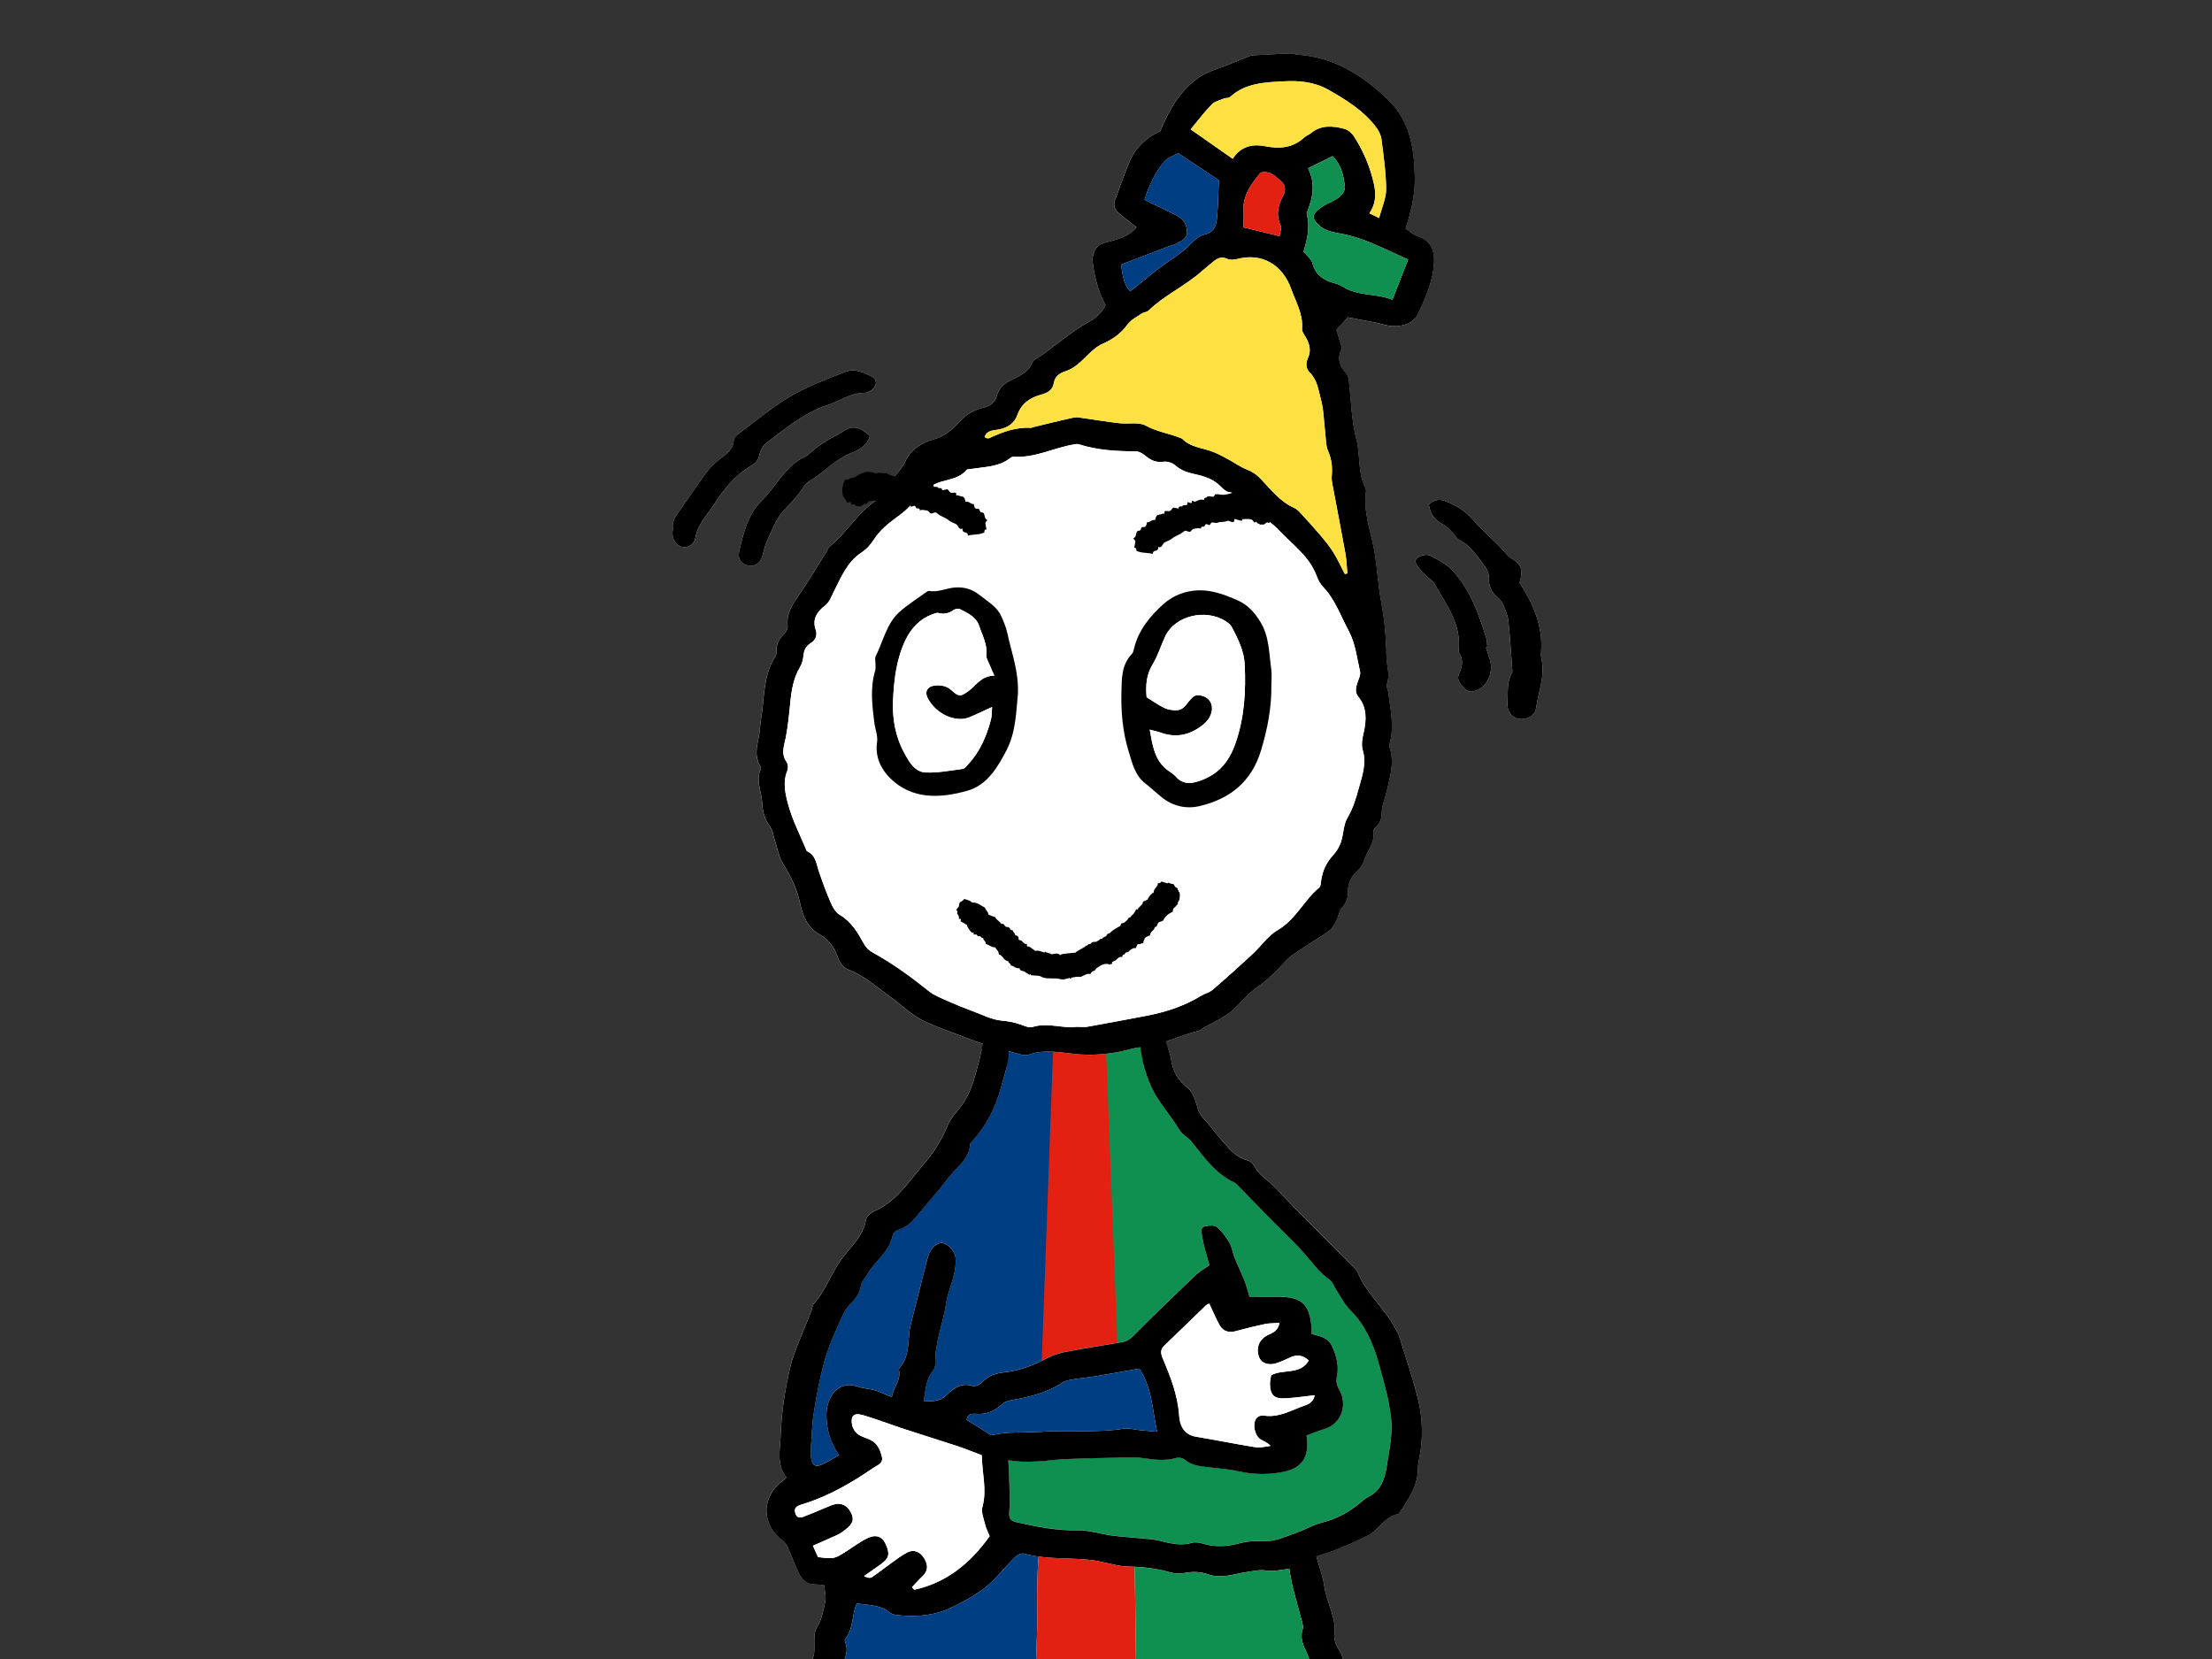
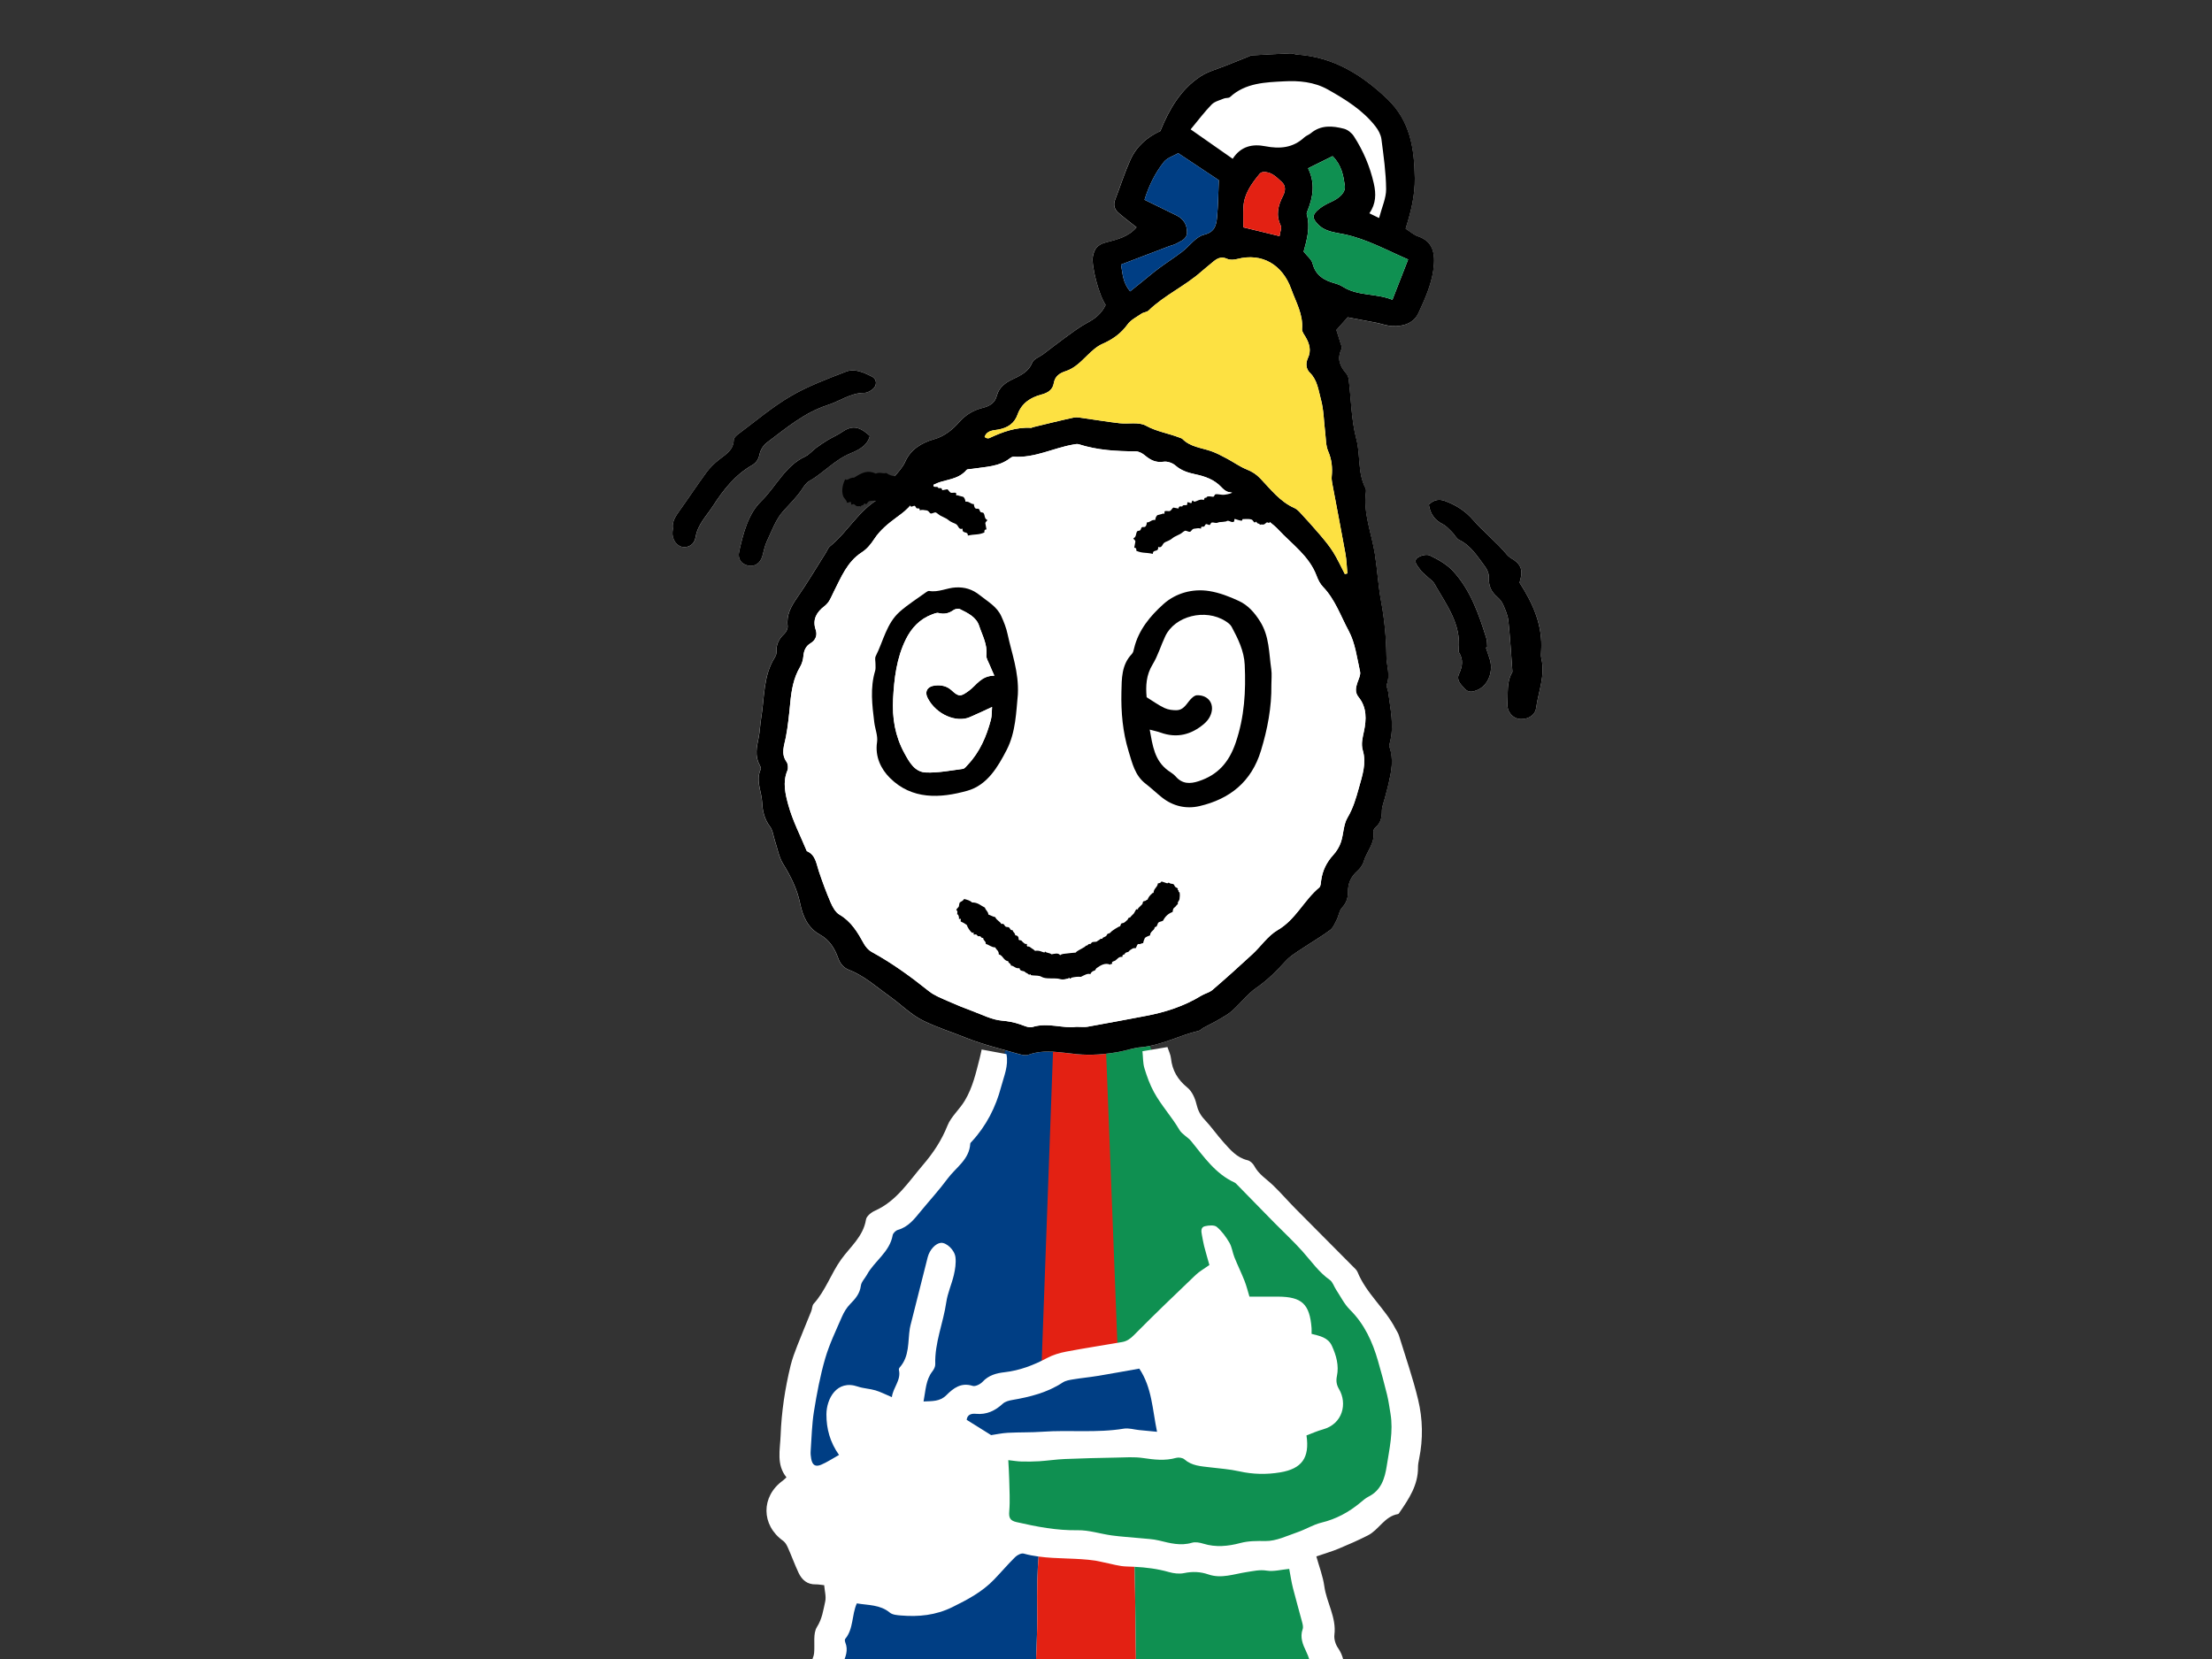
<svg xmlns="http://www.w3.org/2000/svg" xmlns:xlink="http://www.w3.org/1999/xlink" version="1.1" id="レイヤー_1" x="0px" y="0px" width="160px" height="120px" viewBox="0 0 160 120" style="enable-background:new 0 0 160 120;" xml:space="preserve">
  <rect x="0" y="0" width="160" height="120" fill="#333333" stroke="none" />
  <style type="text/css">
	.st0{clip-path:url(#SVGID_00000039103267387659723150000014369559200157319320_);}
	.st1{fill:#E32113;}
	.st2{fill:#003E84;}
	.st3{fill:#0F9051;}
	.st4{fill:#FFFFFF;}
	.st5{fill:#FDE142;}
</style>
  <g>
    <g>
      <defs>
        <rect id="SVGID_1_" x="-1.5" y="0.022" width="157.687" height="120" />
      </defs>
      <clipPath id="SVGID_00000109728993131696225080000002614398512604796088_">
        <use xlink:href="#SVGID_1_" style="overflow:visible;" />
      </clipPath>
      <g style="clip-path:url(#SVGID_00000109728993131696225080000002614398512604796088_);">
        <polygon class="st1" points="74.683,74.284 72.897,103.638 85.291,102.401 82.88,73.484    " />
        <g>
          <path class="st2" d="M76.183,75.644l-0.867,23.742l-4.44,1.307l-2.838,1.986l-9.878,4.852c0,0-2.254-11.798,8.492-21.489      c0,0,5.372-5.546,6.239-10.918L76.183,75.644z" />
          <path class="st3" d="M79.996,75.818l0.866,22.356l-12.824,4.506l4.333,2.599l0.52,6.585l17.677,1.56      c0,0,11.438-2.08,11.264-8.492c0,0,1.213-8.492-9.532-17.85c0,0-6.932-4.332-9.358-12.131L79.996,75.818z" />
          <g>
            <path class="st4" d="M96.292,182.516c-0.42-1.004-0.351-1.838-0.217-2.675c0.029-0.184,0.116-0.388,0.068-0.551       c-0.368-1.239-0.281-2.516-0.392-3.778c-0.12-1.355-0.301-2.721-0.772-4.021c-0.082-0.228-0.088-0.488-0.103-0.735       c-0.068-1.088-0.168-2.176-0.176-3.265c-0.008-1.056-0.011-2.129,0.159-3.165c0.143-0.87,0.151-1.649-0.249-2.447       c-0.155-0.309-0.19-0.699-0.204-1.055c-0.037-0.993-0.035-1.987-0.048-2.98c-0.004-0.339-0.122-0.736,0.013-1.006       c0.47-0.939,0.275-1.894,0.201-2.85c-0.15-1.943-0.309-3.885-0.457-5.742c0.877-0.374,1.605-0.714,2.357-0.99       c0.305-0.112,0.666-0.142,0.992-0.112c1.447,0.133,2.856-0.039,4.22-0.513c0.256-0.089,0.586-0.37,0.626-0.606       c0.14-0.814,0.384-1.626,0.145-2.482c-0.174-0.622-0.213-1.282-0.34-1.919c-0.291-1.465-0.521-2.944-1.067-4.35       c-0.131-0.337-0.171-0.732-0.161-1.097c0.019-0.708-0.082-1.36-0.506-1.954c-0.139-0.194-0.256-0.459-0.254-0.689       c0.014-1.146-0.292-2.212-0.695-3.267c-0.085-0.222-0.051-0.493-0.057-0.742c-0.019-0.926-0.223-1.792-0.779-2.554       c-0.326-0.446-0.464-0.942-0.412-1.497c0.057-0.613-0.094-1.164-0.456-1.677c-0.153-0.216-0.233-0.511-0.263-0.78       c-0.077-0.679-0.095-1.365-0.159-2.047c-0.058-0.618-0.141-1.221-0.522-1.764c-0.181-0.258-0.301-0.647-0.263-0.954       c0.157-1.264-0.567-2.328-0.73-3.519c-0.099-0.719-0.372-1.414-0.576-2.153c0.619-0.213,1.129-0.36,1.615-0.562       c0.715-0.297,1.425-0.61,2.115-0.96c0.798-0.404,1.201-1.379,2.18-1.542c0.047-0.008,0.087-0.086,0.122-0.137       c0.675-0.98,1.328-1.967,1.321-3.229c-0.001-0.215,0.04-0.432,0.084-0.644c0.29-1.424,0.26-2.862-0.073-4.255       c-0.376-1.571-0.913-3.103-1.389-4.65c-0.054-0.175-0.168-0.332-0.253-0.497c-0.756-1.466-2.107-2.534-2.738-4.087       c-0.067-0.164-0.226-0.296-0.358-0.429c-1.381-1.392-2.769-2.778-4.147-4.174c-0.545-0.552-1.052-1.141-1.61-1.678       c-0.468-0.451-1.039-0.791-1.357-1.397c-0.094-0.179-0.299-0.372-0.487-0.416c-0.787-0.187-1.261-0.768-1.754-1.319       c-0.474-0.53-0.882-1.121-1.37-1.637c-0.316-0.334-0.475-0.682-0.581-1.129c-0.101-0.424-0.324-0.907-0.65-1.172       c-0.697-0.568-1.093-1.236-1.186-2.12c-0.027-0.262-0.158-0.513-0.255-0.81c-0.626,0.105-1.168,0.196-1.807,0.303       c0.046,0.444,0.029,0.854,0.141,1.225c0.179,0.591,0.393,1.184,0.687,1.724c0.525,0.965,1.285,1.779,1.842,2.732       c0.193,0.331,0.611,0.523,0.861,0.831c0.918,1.132,1.746,2.351,3.136,2.987c0.055,0.025,0.101,0.073,0.144,0.117       c0.909,0.929,1.815,1.861,2.726,2.787c0.677,0.689,1.389,1.346,2.033,2.065c0.64,0.715,1.183,1.513,1.987,2.079       c0.208,0.147,0.292,0.464,0.446,0.695c0.326,0.492,0.594,1.046,1.005,1.454c1.055,1.047,1.634,2.328,2.033,3.718       c0.232,0.806,0.452,1.617,0.652,2.431c0.11,0.447,0.169,0.907,0.246,1.361c0.219,1.288-0.076,2.544-0.271,3.802       c-0.139,0.897-0.402,1.751-1.317,2.21c-0.22,0.11-0.411,0.283-0.603,0.442c-0.828,0.687-1.742,1.18-2.802,1.437       c-0.597,0.145-1.142,0.491-1.729,0.692c-0.76,0.26-1.54,0.648-2.308,0.639c-0.628-0.007-1.225-0.016-1.828,0.144       c-0.887,0.235-1.772,0.326-2.675,0.048c-0.262-0.081-0.58-0.141-0.83-0.067c-0.824,0.242-1.59,0.029-2.377-0.163       c-0.449-0.109-0.921-0.123-1.384-0.17c-0.676-0.068-1.355-0.104-2.027-0.196c-0.827-0.112-1.65-0.391-2.471-0.377       c-1.517,0.026-2.97-0.255-4.429-0.589c-0.467-0.107-0.564-0.314-0.523-0.786c0.065-0.769,0.011-1.549-0.004-2.324       c-0.008-0.423-0.04-0.846-0.066-1.371c0.395,0.043,0.663,0.092,0.932,0.098c0.434,0.01,0.87,0.01,1.303-0.018       c0.619-0.04,1.234-0.135,1.853-0.161c1.236-0.052,2.473-0.08,3.71-0.103c0.647-0.012,1.305-0.063,1.939,0.03       c0.811,0.119,1.597,0.217,2.405-0.01c0.18-0.051,0.466-0.009,0.599,0.108c0.536,0.47,1.188,0.495,1.834,0.574       c0.711,0.087,1.433,0.134,2.129,0.29c0.989,0.222,1.974,0.241,2.961,0.077c1.57-0.26,2.143-1.056,1.905-2.674       c0.385-0.143,0.779-0.322,1.19-0.435c1.455-0.402,1.764-1.891,1.169-2.904c-0.185-0.315-0.234-0.588-0.157-0.96       c0.156-0.756-0.046-1.483-0.364-2.179c-0.283-0.618-0.89-0.717-1.47-0.867c0-0.179,0.008-0.3-0.001-0.421       c-0.135-1.732-0.694-2.26-2.413-2.272c-0.707-0.005-1.413-0.001-2.08-0.001c-0.119-0.388-0.211-0.773-0.355-1.138       c-0.227-0.576-0.501-1.134-0.732-1.708c-0.139-0.346-0.179-0.742-0.364-1.057c-0.246-0.419-0.545-0.834-0.913-1.142       c-0.178-0.149-0.577-0.11-0.852-0.049c-0.307,0.067-0.279,0.362-0.226,0.62c0.055,0.272,0.094,0.549,0.163,0.817       c0.122,0.472,0.261,0.94,0.382,1.371c-0.39,0.278-0.724,0.462-0.99,0.716c-1.505,1.438-3.009,2.878-4.472,4.359       c-0.261,0.264-0.511,0.437-0.847,0.496c-1.346,0.235-2.697,0.437-4.039,0.692c-0.479,0.091-0.969,0.237-1.397,0.465       c-0.971,0.517-1.974,0.903-3.071,1.027c-0.599,0.068-1.148,0.216-1.589,0.69c-0.166,0.178-0.525,0.36-0.719,0.298       c-0.834-0.266-1.389,0.159-1.903,0.673c-0.468,0.468-1.018,0.424-1.65,0.454c0.157-0.803,0.155-1.553,0.64-2.177       c0.11-0.142,0.213-0.342,0.208-0.512c-0.052-1.555,0.581-2.987,0.798-4.494c0.096-0.668,0.393-1.304,0.547-1.967       c0.096-0.414,0.165-0.859,0.117-1.275c-0.064-0.55-0.662-1.078-1.048-1.049c-0.386,0.029-0.824,0.498-0.961,1.039       c-0.397,1.566-0.792,3.132-1.187,4.699c-0.038,0.151-0.081,0.301-0.106,0.454c-0.153,0.965-0.007,2.007-0.736,2.824       c-0.038,0.042-0.065,0.123-0.053,0.175c0.174,0.744-0.419,1.255-0.51,1.97c-0.444-0.187-0.804-0.375-1.185-0.49       c-0.416-0.125-0.869-0.135-1.278-0.275c-1.534-0.527-2.269,0.902-2.271,2.013c-0.002,1.043,0.261,2.014,0.911,2.933       c-0.479,0.267-0.867,0.529-1.29,0.707s-0.641,0.024-0.722-0.431c-0.033-0.183-0.052-0.375-0.038-0.56       c0.068-0.959,0.086-1.928,0.239-2.874c0.207-1.283,0.448-2.57,0.81-3.816c0.301-1.038,0.782-2.027,1.214-3.024       c0.142-0.328,0.34-0.656,0.588-0.909c0.378-0.386,0.706-0.754,0.779-1.333c0.035-0.279,0.293-0.528,0.441-0.797       c0.548-0.999,1.647-1.636,1.862-2.861c0.026-0.148,0.224-0.337,0.379-0.381c0.744-0.211,1.18-0.775,1.635-1.331       c0.65-0.793,1.347-1.549,1.955-2.373c0.597-0.808,1.577-1.379,1.642-2.535c0.003-0.052,0.066-0.104,0.108-0.15       c1.051-1.138,1.739-2.488,2.126-3.964c0.197-0.752,0.548-1.515,0.384-2.36c-0.611-0.114-1.178-0.219-1.794-0.334       c-0.051,0.229-0.092,0.437-0.145,0.642c-0.269,1.045-0.497,2.086-1.069,3.047c-0.385,0.646-1.002,1.172-1.252,1.8       c-0.434,1.09-1.031,1.986-1.784,2.866c-1.051,1.229-1.916,2.617-3.479,3.311c-0.262,0.116-0.598,0.387-0.637,0.629       c-0.196,1.23-1.134,1.968-1.795,2.887c-0.737,1.026-1.131,2.263-1.994,3.214c-0.113,0.125-0.101,0.357-0.17,0.53       c-0.335,0.836-0.688,1.666-1.015,2.505c-0.18,0.463-0.358,0.933-0.476,1.414c-0.408,1.666-0.663,3.359-0.726,5.074       c-0.038,1.036-0.322,2.109,0.422,3.026c-0.121,0.111-0.183,0.18-0.256,0.233c-1.597,1.15-1.581,3.227,0.02,4.364       c0.157,0.111,0.265,0.319,0.347,0.504c0.265,0.597,0.488,1.214,0.766,1.806c0.24,0.51,0.624,0.85,1.24,0.836       c0.184-0.004,0.369,0.034,0.612,0.059c0.032,0.409,0.156,0.823,0.073,1.19c-0.14,0.618-0.217,1.236-0.594,1.832       c-0.3,0.474-0.147,1.233-0.206,1.864c-0.014,0.153-0.056,0.309-0.118,0.449c-0.234,0.53-0.318,1.076-0.111,1.621       c0.236,0.622,0.067,1.123-0.275,1.661c-0.238,0.375-0.43,0.854-0.433,1.288c-0.004,0.773-0.199,1.465-0.477,2.17       c-0.178,0.45-0.357,0.991-0.266,1.437c0.221,1.088,0.001,2.036-0.566,2.944c-0.273,0.437-0.309,0.881-0.028,1.322       c0.251,0.394,0.206,0.769-0.03,1.141c-0.366,0.577-0.388,1.203-0.079,1.772c0.291,0.537,0.096,0.914-0.135,1.382       c-0.226,0.457-0.345,0.98-0.435,1.487c-0.102,0.576-0.098,1.171-0.181,1.752c-0.047,0.334-0.279,0.668-0.247,0.984       c0.146,1.458-0.265,2.854-0.482,4.259c-0.139,0.902,0.08,1.562,0.568,2.237c0.254,0.351,0.542,0.561,1.004,0.569       c1.081,0.017,2.162,0.077,3.243,0.123c0.121,0.005,0.24,0.037,0.303,0.047c0,0.747,0.052,1.457-0.01,2.156       c-0.146,1.632-0.376,3.257-0.515,4.89c-0.103,1.206-0.055,2.419-0.296,3.622c-0.104,0.521-0.066,1.181,0.175,1.637       c0.402,0.759,0.19,1.348-0.111,2.03c-0.341,0.773-0.543,1.592-0.165,2.434c0.234,0.52,0.162,1.04-0.046,1.546       c-0.318,0.772-0.414,1.582-0.275,2.388c0.11,0.641-0.016,1.23-0.111,1.846c-0.078,0.508-0.14,1.08,0.015,1.549       c0.204,0.618,0.298,1.209,0.18,1.831c-0.127,0.669-0.305,1.329-0.443,1.996c-0.074,0.358-0.263,0.79-0.139,1.074       c0.455,1.039,0.021,2.026-0.07,3.023c-0.076,0.831-0.397,1.643-0.442,2.473c-0.04,0.751,0.226,1.521-0.941,1.624       c-0.28,0.025-0.509,0.552-0.797,0.593c-0.845,0.118-1.396,0.614-1.938,1.189c-0.158,0.167-0.428,0.232-0.651,0.334       c-0.678,0.309-1.453,0.494-2.02,0.943c-1.151,0.912-2.434,1.62-3.6,2.49c-1.225,0.912-1.311,2.162-0.188,3.062       c0.485,0.389,1.066,0.302,1.622,0.274c0.865-0.044,1.716-0.273,2.597-0.056c0.816,0.201,1.651,0.359,2.465-0.068       c0.095-0.05,0.243-0.011,0.365,0.005c0.606,0.079,1.211,0.213,1.819,0.229c0.42,0.011,0.913-0.026,1.251-0.237       c0.632-0.396,1.209-0.355,1.863-0.135c0.372,0.125,0.791,0.208,1.178,0.178c1.484-0.115,2.951-0.345,4.457-0.316       c1.216,0.023,2.385-0.154,3.181-1.463c0.742-1.221,1.079-2.451,0.917-3.795c-0.171-1.423-0.111-2.843-0.155-4.263       c-0.006-0.211,0.064-0.43,0.126-0.638c0.516-1.726,1.059-3.444,1.545-5.178c0.12-0.43,0.048-0.911,0.09-1.366       c0.053-0.585,0.015-1.215,0.227-1.74c0.384-0.954,0.335-1.878,0.179-2.848c-0.067-0.416-0.055-0.868,0.035-1.28       c0.153-0.703,0.299-1.392,0.231-2.121c-0.079-0.85,0.065-1.665,0.362-2.478c0.151-0.412,0.076-0.906,0.109-1.363       c0.036-0.492-0.075-1.072,0.147-1.459c0.62-1.08,0.997-2.197,1.008-3.439c0-0.03,0.025-0.058,0.028-0.089       c0.141-1.142,0.469-2.288,0.19-3.433c-0.131-0.538-0.084-0.959,0.186-1.412c0.607-1.016,0.812-2.13,0.854-3.306       c0.031-0.855,0.21-1.706,0.318-2.519c1.35,0,2.581,0,3.876,0c0.027,0.086,0.082,0.226,0.116,0.371       c0.141,0.606,0.203,1.242,0.432,1.812c0.286,0.709,0.397,1.423,0.445,2.173c0.05,0.772,0.085,1.569,0.306,2.3       c0.184,0.61,0.343,1.174,0.27,1.818c-0.04,0.354,0.047,0.739,0.148,1.089c0.224,0.777,0.686,1.536,0.702,2.31       c0.032,1.467,0.728,2.84,0.512,4.324c-0.016,0.112,0.027,0.262,0.097,0.353c0.549,0.717,0.403,1.564,0.392,2.357       c-0.009,0.637-0.085,1.215,0.465,1.701c0.135,0.119,0.099,0.463,0.093,0.702c-0.017,0.698,0.08,1.343,0.439,1.977       c0.216,0.381,0.235,0.884,0.299,1.338c0.13,0.914,0.198,1.837,0.352,2.746c0.114,0.67,0.423,1.316,0.474,1.985       c0.113,1.483,0.571,2.854,1.113,4.217c0.218,0.548,0.316,1.122,0.085,1.725c-0.104,0.274-0.049,0.609-0.061,0.917       c-0.012,0.305-0.006,0.611-0.03,0.915c-0.048,0.619-0.112,1.236-0.167,1.855c-0.042,0.465-0.017,0.946-0.131,1.392       c-0.327,1.282,0.033,2.418,0.702,3.473c0.451,0.712,1.088,1.028,1.999,0.833c1.262-0.269,2.562-0.239,3.801,0.106       c0.874,0.243,1.662,0.193,2.451-0.171c0.574-0.265,1.117-0.224,1.722-0.086c0.622,0.142,1.285,0.121,1.93,0.135       c0.339,0.007,0.68-0.09,1.021-0.093c1.959-0.014,3.925,0.087,5.874-0.056c1.142-0.084,2.406-0.188,2.951-1.63       c0.323-0.854,0.475-1.748-0.191-2.315c-1.3-1.106-2.701-2.094-4.061-3.131c-1.05-0.18-1.85-0.872-2.76-1.341       C99.129,183.948,97.633,183.196,96.292,182.516z M79.975,22.058c-0.303,0.637-0.777,0.999-1.349,1.301       c-0.543,0.287-1.038,0.67-1.54,1.031c-0.553,0.398-1.087,0.822-1.632,1.231c-0.271,0.203-0.688,0.343-0.795,0.609       c-0.281,0.696-0.868,0.936-1.453,1.221c-0.519,0.253-0.954,0.578-1.112,1.183c-0.132,0.503-0.489,0.737-0.998,0.863       c-0.663,0.165-1.228,0.48-1.719,1.037c-0.474,0.538-1.061,1.026-1.825,1.241c-0.893,0.251-1.685,0.734-2.078,1.617       c-0.367,0.825-1.245,1.31-1.422,2.255c-0.028,0.147-0.23,0.296-0.386,0.381c-1.541,0.836-2.337,2.447-3.659,3.509       c-0.114,0.092-0.162,0.264-0.246,0.396c-0.696,1.1-1.36,2.222-2.101,3.29c-0.441,0.635-0.791,1.248-0.693,2.058       c0.022,0.18-0.101,0.437-0.242,0.567c-0.395,0.365-0.602,0.777-0.564,1.322c0.01,0.14-0.069,0.301-0.148,0.428       c-0.824,1.332-0.713,2.869-0.959,4.326c-0.082,0.485-0.089,0.983-0.19,1.463c-0.136,0.647-0.276,1.279,0.058,1.908       c0.057,0.107,0.138,0.265,0.099,0.349c-0.384,0.819,0.066,1.598,0.101,2.393c0.028,0.622,0.164,1.217,0.566,1.75       c0.21,0.278,0.244,0.687,0.361,1.036c0.186,0.555,0.282,1.167,0.582,1.653c0.557,0.903,1.021,1.822,1.237,2.866       c0.194,0.939,0.552,1.777,1.458,2.28c0.659,0.365,1.045,0.978,1.29,1.669C60.762,69.703,61,70,61.405,70.157       c1.12,0.434,1.997,1.243,2.955,1.924c0.81,0.577,1.532,1.319,2.41,1.749c0.986,0.483,2.055,0.82,3.083,1.234       c1.226,0.494,2.529,0.799,3.804,1.169c0.234,0.068,0.522,0.137,0.733,0.061c1.173-0.424,2.36-0.145,3.521-0.039       c1.014,0.092,1.987,0.012,2.968-0.16c0.55-0.097,1.087-0.298,1.639-0.344c1.481-0.122,2.779-0.861,4.196-1.191       c0.113-0.026,0.202-0.144,0.311-0.203c0.406-0.221,0.823-0.423,1.222-0.656c0.311-0.182,0.631-0.367,0.896-0.608       c0.596-0.541,1.098-1.206,1.751-1.656c0.806-0.555,1.465-1.227,2.113-1.939c0.287-0.315,0.671-0.55,1.03-0.791       c0.714-0.479,1.46-0.911,2.154-1.418c0.23-0.168,0.358-0.494,0.496-0.765c0.14-0.274,0.171-0.632,0.366-0.845       c0.323-0.352,0.452-0.727,0.446-1.185c-0.008-0.591,0.213-1.076,0.665-1.477c0.201-0.178,0.391-0.428,0.464-0.68       c0.214-0.736,0.84-1.339,0.708-2.19c-0.015-0.096,0.082-0.244,0.17-0.317c0.375-0.314,0.438-0.716,0.442-1.177       c0.002-0.299,0.133-0.598,0.209-0.895c0.091-0.357,0.194-0.712,0.277-1.071c0.205-0.883,0.383-1.767,0.061-2.665       c-0.028-0.079,0.003-0.187,0.027-0.276c0.339-1.246,0.038-2.472-0.118-3.701c-0.023-0.182-0.151-0.39-0.096-0.535       c0.261-0.688-0.021-1.35-0.029-2.022c-0.016-1.343-0.138-2.665-0.385-3.987c-0.211-1.129-0.271-2.284-0.449-3.42       c-0.234-1.498-0.859-2.938-0.647-4.501c0.012-0.09,0.004-0.198-0.037-0.276c-0.58-1.108-0.346-2.366-0.658-3.541       c-0.368-1.387-0.377-2.868-0.552-4.308c-0.018-0.149-0.077-0.319-0.173-0.429c-0.463-0.528-0.693-1.077-0.349-1.773       c0.064-0.13-0.055-0.357-0.106-0.535c-0.086-0.298-0.186-0.592-0.266-0.845c0.271-0.305,0.511-0.573,0.818-0.918       c0.647,0.122,1.347,0.249,2.044,0.387c0.394,0.078,0.782,0.227,1.178,0.248c0.793,0.042,1.553-0.204,1.895-0.939       c0.458-0.984,0.92-2.021,1.074-3.079c0.19-1.302-0.048-2.113-1.11-2.478c-0.311-0.107-0.575-0.35-0.889-0.55       c0.385-1.211,0.682-2.395,0.663-3.664c-0.032-2.144-0.33-4.136-1.99-5.72c-1.85-1.766-3.912-3.041-6.533-3.212       c-0.154-0.01-0.306-0.093-0.456-0.086c-0.948,0.039-1.896,0.093-2.844,0.147c-0.058,0.003-0.113,0.049-0.171,0.072       C89.789,4.3,89.24,4.515,88.694,4.737c-0.632,0.258-1.323,0.43-1.881,0.801c-1.419,0.94-2.239,2.351-2.891,3.948       c-0.915,0.41-1.719,1.085-2.167,2.086c-0.419,0.936-0.729,1.919-1.1,2.877c-0.145,0.374-0.047,0.691,0.226,0.933       c0.415,0.368,0.864,0.697,1.321,1.061c-0.56,0.678-1.405,0.888-2.191,1.087c-0.632,0.161-0.872,0.473-0.97,1.044       C78.938,19.216,79.471,21.319,79.975,22.058z M103.352,36.505c0.104,0.673,0.424,1.117,1.006,1.409       c0.264,0.132,0.473,0.383,0.691,0.596c0.177,0.173,0.294,0.445,0.499,0.545c0.858,0.419,1.324,1.207,1.864,1.919       c0.171,0.226,0.299,0.559,0.285,0.834c-0.03,0.586,0.18,1.008,0.607,1.377c0.177,0.153,0.338,0.357,0.43,0.57       c0.159,0.366,0.328,0.751,0.369,1.141c0.129,1.224,0.2,2.453,0.292,3.681c0.002,0.028-0.018,0.06-0.033,0.087       c-0.397,0.687-0.27,1.456-0.33,2.193c-0.045,0.561,0.311,1.029,0.773,1.129c0.569,0.123,1.226-0.185,1.305-0.768       c0.162-1.186,0.673-2.341,0.383-3.578c-0.041-0.175-0.029-0.367-0.017-0.55c0.119-1.818-0.552-3.381-1.56-4.939       c0.005-0.024,0.025-0.144,0.06-0.26c0.172-0.571,0.058-1.04-0.465-1.38c-0.181-0.118-0.38-0.232-0.514-0.395       c-0.744-0.908-1.683-1.635-2.44-2.505c-0.592-0.681-1.258-1.081-2.035-1.374C104.153,36.098,103.72,36.111,103.352,36.505z        M48.671,38.247c-0.01,0.098-0.017,0.16-0.023,0.222c-0.049,0.526,0.283,1.029,0.724,1.096       c0.431,0.066,0.861-0.177,0.944-0.707c0.146-0.926,0.797-1.542,1.261-2.265c0.743-1.156,1.59-2.238,2.818-2.94       c0.317-0.181,0.474-0.429,0.552-0.807c0.062-0.302,0.273-0.639,0.52-0.826c1.384-1.047,2.716-2.179,4.417-2.726       c0.878-0.283,1.649-0.877,2.631-0.876c0.199,0,0.425-0.121,0.591-0.248c0.348-0.268,0.349-0.742-0.036-0.933       c-0.581-0.288-1.235-0.604-1.873-0.356c-1.362,0.529-2.751,1.044-4.005,1.777c-1.334,0.78-2.528,1.801-3.775,2.728       c-0.144,0.107-0.334,0.28-0.338,0.427c-0.021,0.743-0.572,1.045-1.062,1.43c-0.339,0.266-0.66,0.579-0.915,0.925       c-0.664,0.902-1.278,1.841-1.932,2.751C48.87,37.334,48.591,37.739,48.671,38.247z M62.921,31.529       c-0.829-0.736-1.296-0.775-2.076-0.244c-0.306,0.208-0.655,0.352-0.973,0.544c-0.286,0.172-0.563,0.361-0.831,0.559       c-0.274,0.204-0.503,0.492-0.804,0.633c-1.457,0.683-2.097,2.174-3.176,3.229c-0.944,0.923-1.298,2.317-1.593,3.634       c-0.123,0.549,0.144,0.925,0.671,1.03c0.457,0.092,0.863-0.187,1.006-0.687c0.102-0.359,0.165-0.738,0.323-1.071       c0.358-0.752,0.647-1.587,1.186-2.188c0.475-0.529,0.988-1.018,1.383-1.62c0.135-0.205,0.292-0.433,0.496-0.55       c1.05-0.597,1.85-1.548,3.006-2.016C62.098,32.557,62.737,32.237,62.921,31.529z M107.481,46.845       c0.033-0.009,0.066-0.019,0.099-0.028c-0.02-0.216-0.004-0.443-0.067-0.646c-0.548-1.751-1.147-3.494-2.415-4.87       c-0.446-0.484-1.073-0.831-1.674-1.124c-0.231-0.113-0.706,0.004-0.918,0.189c-0.3,0.262,0.043,0.57,0.202,0.813       c0.13,0.199,0.337,0.347,0.512,0.516c0.179,0.172,0.414,0.311,0.531,0.518c0.844,1.497,1.954,2.902,1.758,4.783       c-0.006,0.061-0.012,0.137,0.018,0.184c0.336,0.527,0.259,1.03,0.004,1.576c-0.204,0.439,0.129,0.747,0.412,1.053       c0.3,0.324,0.605,0.232,0.934,0.092c0.79-0.335,1.185-1.397,0.856-2.301C107.643,47.351,107.565,47.097,107.481,46.845z" />
-             <path d="M96.292,182.516c1.341,0.681,2.837,1.433,4.326,2.199c0.91,0.468,1.71,1.161,2.76,1.341       c1.359,1.037,2.76,2.024,4.061,3.131c0.666,0.567,0.514,1.461,0.191,2.315c-0.545,1.442-1.809,1.546-2.951,1.63       c-1.949,0.143-3.915,0.042-5.874,0.056c-0.341,0.002-0.682,0.1-1.021,0.093c-0.646-0.014-1.309,0.007-1.93-0.135       c-0.606-0.138-1.149-0.18-1.722,0.086c-0.788,0.364-1.577,0.415-2.451,0.171c-1.239-0.345-2.54-0.375-3.801-0.106       c-0.912,0.195-1.548-0.121-1.999-0.833c-0.669-1.055-1.028-2.191-0.702-3.473c0.114-0.446,0.09-0.927,0.131-1.392       c0.055-0.618,0.119-1.236,0.167-1.855c0.024-0.304,0.017-0.61,0.03-0.915c0.012-0.308-0.043-0.643,0.061-0.917       c0.23-0.604,0.132-1.177-0.085-1.725c-0.542-1.363-1-2.734-1.113-4.217c-0.051-0.669-0.359-1.315-0.474-1.985       c-0.155-0.909-0.223-1.832-0.352-2.746c-0.064-0.454-0.083-0.957-0.299-1.338c-0.36-0.634-0.457-1.279-0.439-1.977       c0.006-0.239,0.041-0.584-0.093-0.702c-0.551-0.485-0.475-1.064-0.465-1.701c0.012-0.793,0.158-1.64-0.392-2.357       c-0.07-0.091-0.113-0.241-0.097-0.353c0.216-1.483-0.481-2.857-0.512-4.324c-0.017-0.774-0.478-1.533-0.702-2.31       c-0.101-0.35-0.188-0.735-0.148-1.089c0.072-0.644-0.086-1.209-0.27-1.818c-0.221-0.731-0.256-1.528-0.306-2.3       c-0.049-0.75-0.159-1.464-0.445-2.173c-0.23-0.569-0.291-1.206-0.432-1.812c-0.034-0.145-0.088-0.285-0.116-0.371       c-1.295,0-2.526,0-3.876,0c-0.108,0.813-0.288,1.663-0.318,2.519c-0.042,1.176-0.247,2.29-0.854,3.306       c-0.27,0.452-0.317,0.874-0.186,1.412c0.279,1.145-0.049,2.291-0.19,3.433c-0.004,0.03-0.028,0.059-0.028,0.089       c-0.011,1.242-0.388,2.359-1.008,3.439c-0.222,0.387-0.112,0.967-0.147,1.459c-0.033,0.457,0.042,0.951-0.109,1.363       c-0.297,0.812-0.441,1.628-0.362,2.478c0.068,0.728-0.078,1.418-0.231,2.121c-0.09,0.411-0.102,0.864-0.035,1.28       c0.156,0.969,0.206,1.894-0.179,2.848c-0.212,0.526-0.173,1.156-0.227,1.74c-0.042,0.455,0.031,0.936-0.09,1.366       c-0.486,1.734-1.029,3.452-1.545,5.178c-0.062,0.207-0.133,0.426-0.126,0.638c0.044,1.421-0.016,2.84,0.155,4.263       c0.161,1.344-0.175,2.574-0.917,3.795c-0.796,1.31-1.965,1.486-3.181,1.463c-1.506-0.029-2.972,0.201-4.457,0.316       c-0.387,0.03-0.806-0.052-1.178-0.178c-0.654-0.22-1.23-0.261-1.863,0.135c-0.338,0.211-0.831,0.249-1.251,0.237       c-0.608-0.017-1.212-0.15-1.819-0.229c-0.121-0.016-0.27-0.054-0.365-0.005c-0.814,0.426-1.649,0.268-2.465,0.068       c-0.881-0.216-1.732,0.012-2.597,0.056c-0.555,0.028-1.136,0.116-1.622-0.274c-1.122-0.901-1.036-2.15,0.188-3.062       c1.166-0.869,2.449-1.577,3.6-2.49c0.567-0.449,1.341-0.634,2.02-0.943c0.223-0.102,0.493-0.167,0.651-0.334       c0.543-0.575,1.093-1.071,1.938-1.189c0.288-0.04,0.517-0.568,0.797-0.593c1.167-0.103,0.901-0.873,0.941-1.624       c0.044-0.83,0.366-1.642,0.442-2.473c0.091-0.997,0.525-1.984,0.07-3.023c-0.124-0.284,0.065-0.716,0.139-1.074       c0.138-0.667,0.316-1.327,0.443-1.996c0.118-0.622,0.025-1.213-0.18-1.831c-0.155-0.469-0.093-1.04-0.015-1.549       c0.095-0.616,0.221-1.205,0.111-1.846c-0.139-0.806-0.043-1.616,0.275-2.388c0.208-0.505,0.28-1.025,0.046-1.546       c-0.378-0.841-0.176-1.661,0.165-2.434c0.301-0.682,0.512-1.27,0.111-2.03c-0.241-0.455-0.279-1.115-0.175-1.637       c0.241-1.204,0.193-2.416,0.296-3.622c0.139-1.633,0.369-3.258,0.515-4.89c0.062-0.699,0.01-1.409,0.01-2.156       c-0.063-0.01-0.183-0.042-0.303-0.047c-1.081-0.046-2.161-0.106-3.243-0.123c-0.462-0.007-0.75-0.217-1.004-0.569       c-0.488-0.675-0.707-1.335-0.568-2.237c0.217-1.405,0.628-2.801,0.482-4.259c-0.032-0.316,0.2-0.65,0.247-0.984       c0.082-0.581,0.079-1.175,0.181-1.752c0.09-0.507,0.209-1.031,0.435-1.487c0.232-0.468,0.427-0.845,0.135-1.382       c-0.309-0.569-0.287-1.195,0.079-1.772c0.236-0.373,0.281-0.747,0.03-1.141c-0.281-0.441-0.245-0.885,0.028-1.322       c0.567-0.908,0.787-1.856,0.566-2.944c-0.09-0.446,0.089-0.987,0.266-1.437c0.278-0.705,0.473-1.397,0.477-2.17       c0.002-0.434,0.195-0.913,0.433-1.288c0.341-0.538,0.511-1.039,0.275-1.661c-0.207-0.545-0.123-1.092,0.111-1.621       c0.062-0.14,0.103-0.297,0.118-0.449c0.06-0.631-0.094-1.39,0.206-1.864c0.377-0.596,0.454-1.214,0.594-1.832       c0.083-0.367-0.041-0.781-0.073-1.19c-0.242-0.025-0.427-0.064-0.612-0.059c-0.616,0.015-1-0.326-1.24-0.836       c-0.278-0.591-0.5-1.208-0.766-1.806c-0.082-0.185-0.19-0.393-0.347-0.504c-1.601-1.137-1.616-3.213-0.02-4.364       c0.073-0.053,0.135-0.122,0.256-0.233c-0.744-0.917-0.46-1.99-0.422-3.026c0.063-1.715,0.318-3.408,0.726-5.074       c0.118-0.482,0.295-0.951,0.476-1.414c0.327-0.839,0.68-1.669,1.015-2.505c0.069-0.173,0.057-0.405,0.17-0.53       c0.863-0.95,1.257-2.188,1.994-3.214c0.661-0.919,1.599-1.658,1.795-2.887c0.039-0.242,0.375-0.513,0.637-0.629       c1.562-0.694,2.428-2.082,3.479-3.311c0.752-0.88,1.35-1.776,1.784-2.866c0.25-0.628,0.868-1.154,1.252-1.8       c0.572-0.961,0.8-2.002,1.069-3.047c0.053-0.204,0.218-0.963,0.269-1.193c0.616,0.115,1.184,0.22,1.795,0.334       c0.164,0.845-0.312,2.16-0.509,2.911c-0.387,1.476-1.075,2.826-2.126,3.964c-0.042,0.046-0.105,0.098-0.108,0.15       c-0.065,1.156-1.045,1.727-1.642,2.535c-0.608,0.823-1.305,1.58-1.955,2.373c-0.455,0.555-0.891,1.119-1.635,1.331       c-0.154,0.044-0.353,0.232-0.379,0.381c-0.215,1.225-1.315,1.862-1.862,2.861c-0.147,0.268-0.406,0.517-0.441,0.797       c-0.073,0.579-0.4,0.947-0.779,1.333c-0.248,0.253-0.446,0.581-0.588,0.909c-0.432,0.997-0.913,1.986-1.214,3.024       c-0.361,1.246-0.603,2.533-0.81,3.816c-0.153,0.947-0.171,1.915-0.239,2.874c-0.013,0.185,0.006,0.376,0.038,0.56       c0.081,0.455,0.299,0.609,0.722,0.431c0.423-0.178,0.811-0.44,1.29-0.707c-0.65-0.919-0.913-1.89-0.911-2.933       c0.002-1.112,0.737-2.54,2.271-2.013c0.409,0.141,0.862,0.151,1.278,0.275c0.381,0.114,0.741,0.302,1.185,0.49       c0.091-0.716,0.685-1.226,0.51-1.97c-0.012-0.052,0.015-0.133,0.053-0.175c0.728-0.817,0.583-1.859,0.736-2.824       c0.024-0.153,0.068-0.303,0.106-0.454c0.395-1.566,0.79-3.133,1.187-4.699c0.137-0.541,0.575-1.01,0.961-1.039       s0.984,0.499,1.048,1.049c0.048,0.416-0.021,0.861-0.117,1.275c-0.153,0.663-0.45,1.299-0.547,1.967       c-0.217,1.507-0.85,2.939-0.798,4.494c0.006,0.17-0.097,0.371-0.208,0.512c-0.485,0.625-0.483,1.374-0.64,2.177       c0.632-0.03,1.182,0.014,1.65-0.454c0.514-0.514,1.069-0.939,1.903-0.673c0.194,0.062,0.553-0.12,0.719-0.298       c0.441-0.474,0.99-0.623,1.589-0.69c1.097-0.124,2.1-0.51,3.071-1.027c0.428-0.228,0.917-0.374,1.397-0.465       c1.342-0.255,2.693-0.457,4.039-0.692c0.336-0.059,0.586-0.232,0.847-0.496c1.463-1.481,2.967-2.92,4.472-4.359       c0.266-0.255,0.6-0.438,0.99-0.716c-0.121-0.431-0.261-0.899-0.382-1.371c-0.069-0.269-0.108-0.545-0.163-0.817       c-0.053-0.257-0.08-0.553,0.226-0.62c0.275-0.06,0.674-0.1,0.852,0.049c0.367,0.308,0.666,0.724,0.913,1.142       c0.185,0.315,0.225,0.711,0.364,1.057c0.231,0.575,0.505,1.132,0.732,1.708c0.144,0.365,0.236,0.75,0.355,1.138       c0.666,0,1.373-0.004,2.08,0.001c1.719,0.012,2.278,0.54,2.413,2.272c0.009,0.12,0.001,0.242,0.001,0.421       c0.58,0.15,1.187,0.249,1.47,0.867c0.318,0.696,0.521,1.423,0.364,2.179c-0.077,0.371-0.027,0.645,0.157,0.96       c0.594,1.013,0.285,2.502-1.169,2.904c-0.411,0.114-0.805,0.292-1.19,0.435c0.238,1.617-0.334,2.414-1.905,2.674       c-0.987,0.163-1.971,0.145-2.961-0.077c-0.696-0.156-1.418-0.203-2.129-0.29c-0.646-0.079-1.298-0.104-1.834-0.574       c-0.133-0.117-0.419-0.159-0.599-0.108c-0.807,0.227-1.594,0.129-2.405,0.01c-0.634-0.093-1.292-0.042-1.939-0.03       c-1.237,0.023-2.474,0.051-3.71,0.103c-0.619,0.026-1.234,0.121-1.853,0.161c-0.433,0.028-0.869,0.028-1.303,0.018       c-0.269-0.006-0.536-0.054-0.932-0.098c0.026,0.524,0.058,0.947,0.066,1.371c0.015,0.775,0.07,1.555,0.004,2.324       c-0.04,0.473,0.057,0.679,0.523,0.786c1.459,0.334,2.912,0.616,4.429,0.589c0.821-0.014,1.644,0.265,2.471,0.377       c0.672,0.091,1.352,0.127,2.027,0.196c0.463,0.047,0.936,0.06,1.384,0.17c0.787,0.192,1.553,0.404,2.377,0.163       c0.25-0.073,0.568-0.013,0.83,0.067c0.902,0.277,1.787,0.187,2.675-0.048c0.603-0.16,1.201-0.151,1.828-0.144       c0.768,0.009,1.548-0.379,2.308-0.639c0.587-0.201,1.132-0.547,1.729-0.692c1.061-0.257,1.974-0.75,2.802-1.437       c0.192-0.159,0.383-0.332,0.603-0.442c0.915-0.459,1.179-1.314,1.317-2.21c0.195-1.257,0.49-2.513,0.271-3.802       c-0.077-0.455-0.137-0.914-0.246-1.361c-0.2-0.815-0.42-1.625-0.652-2.431c-0.399-1.389-0.978-2.671-2.033-3.718       c-0.411-0.408-0.678-0.962-1.005-1.454c-0.153-0.231-0.237-0.548-0.446-0.695c-0.804-0.566-1.347-1.364-1.987-2.079       c-0.644-0.719-1.356-1.376-2.033-2.065c-0.911-0.927-1.817-1.859-2.726-2.787c-0.043-0.044-0.089-0.093-0.144-0.117       c-1.39-0.635-2.218-1.854-3.136-2.987c-0.25-0.308-0.668-0.5-0.861-0.831c-0.557-0.953-1.317-1.767-1.842-2.732       c-0.294-0.541-0.507-1.134-0.687-1.724c-0.113-0.371-0.283-1.365-0.33-1.809c0.638-0.107,1.181-0.198,1.807-0.303       c0.097,0.296,0.416,1.132,0.443,1.394c0.093,0.884,0.488,1.551,1.186,2.12c0.326,0.265,0.549,0.748,0.65,1.172       c0.106,0.447,0.265,0.795,0.581,1.129c0.488,0.516,0.896,1.107,1.37,1.637c0.493,0.551,0.967,1.132,1.754,1.319       c0.188,0.045,0.393,0.237,0.487,0.416c0.318,0.607,0.888,0.947,1.357,1.397c0.558,0.537,1.065,1.127,1.61,1.678       c1.378,1.395,2.766,2.781,4.147,4.174c0.131,0.132,0.291,0.264,0.358,0.429c0.631,1.553,1.981,2.621,2.738,4.087       c0.085,0.165,0.199,0.322,0.253,0.497c0.476,1.546,1.013,3.079,1.389,4.65c0.333,1.393,0.363,2.831,0.073,4.255       c-0.043,0.212-0.085,0.43-0.084,0.644c0.007,1.262-0.646,2.249-1.321,3.229c-0.035,0.051-0.075,0.129-0.122,0.137       c-0.979,0.163-1.382,1.137-2.18,1.542c-0.69,0.35-1.4,0.663-2.115,0.96c-0.487,0.202-0.996,0.349-1.615,0.562       c0.204,0.739,0.478,1.434,0.576,2.153c0.163,1.19,0.887,2.255,0.73,3.519c-0.038,0.307,0.082,0.696,0.263,0.954       c0.381,0.543,0.464,1.145,0.522,1.764c0.064,0.681,0.082,1.367,0.159,2.047c0.03,0.269,0.111,0.564,0.263,0.78       c0.362,0.513,0.513,1.064,0.456,1.677c-0.052,0.555,0.087,1.051,0.412,1.497c0.556,0.762,0.76,1.628,0.779,2.554       c0.005,0.249-0.028,0.52,0.057,0.742c0.403,1.055,0.709,2.121,0.695,3.267c-0.003,0.231,0.115,0.495,0.254,0.689       c0.423,0.594,0.524,1.246,0.506,1.954c-0.01,0.366,0.03,0.76,0.161,1.097c0.546,1.406,0.776,2.885,1.067,4.35       c0.127,0.637,0.165,1.297,0.34,1.919c0.24,0.856-0.005,1.668-0.145,2.482c-0.041,0.236-0.37,0.517-0.626,0.606       c-1.364,0.474-2.773,0.646-4.22,0.513c-0.326-0.03-0.687,0-0.992,0.112c-0.752,0.276-1.48,0.616-2.357,0.99       c0.148,1.857,0.307,3.799,0.457,5.742c0.074,0.957,0.269,1.912-0.201,2.85c-0.135,0.27-0.017,0.667-0.013,1.006       c0.012,0.993,0.01,1.988,0.048,2.98c0.013,0.356,0.049,0.746,0.204,1.055c0.4,0.798,0.392,1.577,0.249,2.447       c-0.171,1.036-0.167,2.109-0.159,3.165c0.008,1.089,0.109,2.177,0.176,3.265c0.015,0.247,0.021,0.507,0.103,0.735       c0.47,1.301,0.652,2.666,0.772,4.021c0.112,1.262,0.025,2.539,0.392,3.778c0.048,0.163-0.039,0.367-0.068,0.551       C95.942,180.678,95.873,181.511,96.292,182.516z M100.246,144.745c-0.082-0.701-0.101-1.297-0.228-1.868       c-0.416-1.88-0.653-3.79-1.241-5.646c-0.347-1.094-0.237-2.336-0.889-3.373c0.092-1.122-0.261-2.144-0.69-3.155       c-0.082-0.192-0.086-0.429-0.079-0.644c0.034-1.029-0.2-1.97-0.803-2.823c-0.347-0.491-0.542-1.036-0.487-1.671       c0.028-0.327-0.008-0.728-0.179-0.991c-0.539-0.83-0.568-1.766-0.636-2.684c-0.062-0.847-0.161-1.66-0.537-2.438       c-0.24-0.497-0.463-1.023-0.251-1.617c0.056-0.157-0.006-0.37-0.052-0.548c-0.211-0.809-0.448-1.612-0.652-2.423       c-0.112-0.446-0.178-0.904-0.269-1.383c-0.586,0.055-1.125,0.207-1.626,0.126c-0.521-0.084-0.98,0.035-1.466,0.107       c-0.915,0.137-1.816,0.494-2.761,0.166c-0.572-0.198-1.143-0.221-1.747-0.095c-0.349,0.073-0.753,0.025-1.102-0.075       c-0.999-0.286-2.01-0.382-3.045-0.401c-0.546-0.01-1.089-0.186-1.633-0.29c-0.212-0.041-0.42-0.101-0.633-0.133       c-1.72-0.258-3.487-0.03-5.19-0.51c-0.174-0.049-0.47,0.103-0.621,0.252c-0.53,0.523-1.013,1.093-1.53,1.63       c-0.855,0.887-1.912,1.448-3.012,1.989c-1.206,0.593-2.434,0.712-3.723,0.605c-0.274-0.023-0.608-0.047-0.801-0.207       c-0.706-0.586-1.555-0.527-2.388-0.668c-0.38,0.847-0.227,1.838-0.842,2.572c-0.043,0.051-0.019,0.187,0.014,0.268       c0.219,0.549,0.018,1.037-0.196,1.529c-0.229,0.526-0.407,1.093-0.121,1.625c0.332,0.62,0.199,1.148-0.162,1.659       c-0.377,0.533-0.54,1.101-0.503,1.756c0.036,0.637-0.175,1.219-0.513,1.767c-0.241,0.392-0.49,0.794-0.353,1.309       c0.277,1.041,0.157,2.045-0.382,2.981c-0.22,0.383-0.289,0.757-0.069,1.144c0.314,0.555,0.255,1.1-0.089,1.589       c-0.319,0.452-0.321,0.858-0.013,1.289c0.309,0.432,0.333,0.951,0.05,1.321c-0.676,0.887-0.709,1.892-0.745,2.92       c-0.007,0.215-0.087,0.427-0.112,0.642c-0.073,0.617-0.131,1.235-0.204,1.852c-0.08,0.678-0.169,1.354-0.256,2.031       c-0.069,0.543-0.141,1.085-0.211,1.622c1.316,0.303,2.502,0.372,3.706,0.09c0.254-0.059,0.597-0.023,0.815,0.109       c0.599,0.362,1.167,0.296,1.795,0.104c0.51-0.155,1.022-0.15,1.482,0.278c0.195,0.182,0.566,0.247,0.854,0.239       c0.366-0.01,0.727-0.156,1.092-0.229c0.856-0.171,1.743-0.414,2.54,0.1c0.529,0.341,1.067,0.394,1.61,0.261       c1.718-0.421,3.449-0.412,5.195-0.292c0.778,0.053,1.542-0.015,2.302-0.281c0.628-0.22,1.293-0.462,1.987-0.102       c0.878,0.455,1.785,0.369,2.731,0.171c1-0.209,2.03-0.273,3.048-0.401c1.308,0.618,2.653,0.315,4.001,0.197       c1.146-0.1,2.301-0.086,3.451-0.15c0.235-0.013,0.487-0.104,0.692-0.227c0.967-0.579,1.974-0.832,3.125-0.72       C98.535,145.082,99.433,145.178,100.246,144.745z M62.049,148.488c0,0.269-0.095,0.639,0.021,0.924       c0.207,0.512,0.061,0.964-0.017,1.454c-0.166,1.037-0.322,2.081-0.392,3.128c-0.107,1.604-0.151,3.212-0.195,4.82       c-0.016,0.586-0.074,1.211,0.095,1.754c0.277,0.891,0.273,1.689-0.156,2.523c-0.27,0.525-0.449,1.119-0.18,1.709       c0.336,0.735,0.216,1.446,0.029,2.19c-0.134,0.531-0.188,1.093-0.195,1.642c-0.012,0.807,0.079,1.606-0.159,2.412       c-0.117,0.396-0.138,0.939,0.046,1.283c0.373,0.698,0.378,1.353,0.185,2.074c-0.144,0.537-0.229,1.09-0.343,1.635       c-0.12,0.577-0.261,1.145-0.027,1.737c0.087,0.221,0.117,0.497,0.079,0.732c-0.193,1.164-0.45,2.319-0.617,3.486       c-0.081,0.564-0.014,1.149-0.014,1.747c0.363,0.018,0.61,0.031,0.856,0.042c0.776,0.034,1.608-0.099,2.317,0.137       c1.21,0.403,2.441,0.218,3.62,0.449c0.106-0.726,0.153-1.405,0.313-2.056c0.17-0.692,0.482-1.348,0.67-2.037       c0.327-1.199,0.609-2.411,0.9-3.619c0.035-0.147,0.056-0.321,0.011-0.459c-0.295-0.9,0.003-1.71,0.323-2.531       c0.134-0.343,0.344-0.772,0.245-1.071c-0.487-1.465,0.005-2.884,0.091-4.32c0.009-0.156,0.015-0.314-0.001-0.468       c-0.086-0.855,0.101-1.654,0.388-2.458c0.15-0.422,0.108-0.913,0.146-1.373c0.038-0.461-0.077-1.001,0.124-1.371       c0.702-1.287,1.065-2.639,1.104-4.092c0.001-0.03,0.021-0.06,0.022-0.091c0.037-1.043,0.546-2.083,0.043-3.128       c-0.218-0.453-0.101-0.803,0.164-1.207c0.321-0.49,0.673-1.027,0.766-1.585c0.202-1.216,0.249-2.457,0.368-3.795       c-0.336,0.044-0.632,0.079-0.927,0.122c-0.905,0.132-1.822,0.186-2.641-0.277c-0.456-0.257-0.877-0.263-1.338-0.158       c-0.395,0.09-0.78,0.227-1.178,0.299c-0.747,0.135-1.487,0.193-2.16-0.294c-0.139-0.101-0.346-0.173-0.512-0.158       C63.34,148.292,62.764,148.389,62.049,148.488z M80.897,148.536c0.257,0.971,0.486,1.803,0.694,2.641       c0.111,0.445,0.214,0.895,0.271,1.349c0.113,0.892,0.07,1.825,0.321,2.673c0.199,0.674,0.287,1.322,0.322,2.008       c0.025,0.488,0.143,0.975,0.259,1.453c0.219,0.904,0.573,1.79,0.674,2.705c0.128,1.171,0.71,2.273,0.518,3.488       c-0.018,0.111,0.039,0.252,0.103,0.353c0.334,0.535,0.339,1.127,0.307,1.721c-0.032,0.582,0.07,1.142,0.436,1.587       c0.344,0.419,0.371,0.856,0.227,1.315c-0.214,0.677-0.107,1.283,0.258,1.875c0.32,0.52,0.353,1.098,0.397,1.7       c0.068,0.921,0.263,1.835,0.445,2.744c0.127,0.635,0.455,1.255,0.463,1.884c0.024,1.92,0.866,3.591,1.432,5.456       c1.016-0.216,2.058-0.26,2.93-0.67c0.939-0.441,1.978-0.183,2.887-0.639c-0.03-0.613-0.071-1.196-0.085-1.78       c-0.015-0.643,0.075-1.3-0.026-1.927c-0.139-0.865-0.335-1.707-0.069-2.581c0.04-0.133-0.033-0.303-0.065-0.454       c-0.297-1.396-0.261-2.855-0.811-4.203c-0.067-0.163-0.025-0.371-0.036-0.557c-0.074-1.272-0.189-2.544-0.212-3.817       c-0.018-1.035-0.262-2.074,0.169-3.113c0.269-0.648,0.182-1.35-0.336-1.927c-0.319-0.355-0.368-0.759-0.219-1.221       c0.347-1.071,0.15-2.156-0.019-3.224c-0.081-0.515-0.09-0.98,0.165-1.444c0.265-0.482,0.254-0.981,0.19-1.534       c-0.176-1.505-0.477-3.004-0.318-4.541c0.055-0.53-0.089-1.081-0.145-1.654c-0.613,0-1.112-0.025-1.607,0.008       c-0.402,0.027-0.813,0.08-1.196,0.199c-0.77,0.239-1.472,0.026-2.182-0.226c-0.259-0.092-0.541-0.23-0.795-0.2       c-0.766,0.089-1.521,0.274-2.286,0.376c-0.675,0.091-1.358,0.129-2.038,0.174C81.613,148.553,81.304,148.536,80.897,148.536z        M106.053,190.537c-0.609-0.866-2.434-2.218-3.478-2.672c-0.654-0.284-1.27-0.654-1.903-0.984       c-0.635-0.331-1.27-0.662-1.906-0.99c-0.442-0.228-0.919-0.405-1.324-0.687c-1.059-0.739-2.148-1.269-3.487-0.868       c-0.174,0.052-0.372,0.029-0.559,0.034c-0.651,0.016-1.281,0.037-1.838,0.486c-0.218,0.176-0.585,0.187-0.89,0.234       c-1.101,0.172-2.205,0.328-3.419,0.506c-0.083,0.93-0.168,1.887-0.253,2.845c-0.047,0.525-0.067,1.054-0.149,1.573       c-0.08,0.504,0.025,0.913,0.415,1.269c1.575-0.323,3.111-0.198,4.638,0.187c0.565,0.143,1.105,0.063,1.628-0.223       c0.26-0.142,0.577-0.282,0.857-0.263c0.584,0.04,1.158,0.212,1.742,0.282c0.396,0.048,0.803,0.033,1.204,0.013       c0.37-0.018,0.738-0.115,1.107-0.117c1.838-0.013,3.676-0.011,5.514-0.004C104.719,191.162,105.409,190.953,106.053,190.537z        M71.014,105.259c-0.64-0.24-1.214-0.476-1.802-0.67c-1.265-0.418-2.539-0.807-3.804-1.223       c-1.001-0.329-1.986-0.713-2.996-1.009c-0.643-0.188-0.895,0.054-0.779,0.696c0.044,0.246,0.213,0.524,0.411,0.674       c0.264,0.2,0.616,0.279,0.922,0.426c0.495,0.238,0.688,0.688,0.819,1.186c0.136,0.519-0.308,0.629-0.59,0.822       c-1.569,1.077-3.207,2.035-5.035,2.608c-0.389,0.122-0.792,0.209-0.625,0.705c0.164,0.486,0.565,0.239,0.866,0.124       c0.579-0.222,1.143-0.481,1.719-0.71c0.631-0.25,1.125-0.071,1.42,0.496c0.267,0.512,0.174,0.826-0.385,1.257       c-0.172,0.133-0.348,0.269-0.543,0.361c-0.58,0.272-1.171,0.522-1.81,0.804c0.139,0.31,0.262,0.583,0.37,0.824       c1.163,0.141,1.164,0.141,2.065-0.43c0.496-0.314,0.967-0.682,1.493-0.933c0.713-0.34,1.169-0.101,1.43,0.645       c0.203,0.581,0.103,0.85-0.471,1.255c-0.395,0.279-0.79,0.556-1.185,0.833c0.245,0.141,0.442,0.163,0.567,0.08       c0.464-0.31,0.9-0.662,1.356-0.986c0.404-0.286,0.796-0.604,1.236-0.819c0.459-0.224,0.919-0.011,1.19,0.443       c0.316,0.53,0.263,0.937-0.148,1.322c-0.258,0.242-0.492,0.509-0.737,0.764c0.055,0.063,0.11,0.125,0.165,0.188       c2.339-0.511,4.061-1.924,5.453-3.874c-0.114-0.286-0.262-0.564-0.333-0.861c-0.102-0.418-0.294-0.891-0.189-1.269       C71.402,107.761,71.032,106.58,71.014,105.259z M67.608,186.321c-0.563-0.08-1.081-0.169-1.601-0.224       c-1.724-0.184-3.451-0.346-5.175-0.536c-1.153-0.127-2.215,0.179-3.24,0.645c-0.448,0.203-0.899,0.436-1.282,0.74       c-1.054,0.837-2.265,1.365-3.447,1.976c-0.952,0.492-1.71,1.358-2.591,2.088c0.883,0.113,1.732,0.225,2.583,0.325       c0.119,0.014,0.251-0.018,0.366-0.058c0.888-0.307,1.788-0.096,2.684-0.081c0.392,0.007,0.788-0.011,1.176-0.06       c0.578-0.073,1.203-0.377,1.718-0.242c1.47,0.385,2.901,0.221,4.354,0.017c0.391-0.055,0.798-0.068,1.19-0.025       c1.824,0.198,2.684-0.511,3.377-2.319C68.015,187.8,67.804,187.044,67.608,186.321z M87.471,94.295       c-0.063,0.029-0.162,0.048-0.222,0.107c-1.003,0.966-1.997,1.942-3.005,2.904c-0.289,0.276-0.318,0.515-0.157,0.902       c0.563,1.347,1.107,2.697,1.203,4.194c0.046,0.72,0.352,1.376,1.237,1.522c1.438,0.238,2.867,0.533,4.307,0.761       c0.342,0.054,0.71-0.062,1.067-0.099c-0.241-0.263-0.501-0.336-0.723-0.471c-0.346-0.21-0.527-0.834-0.425-1.257       c0.093-0.385,0.371-0.505,0.703-0.459c1.088,0.151,1.989-0.418,2.949-0.747c0.299-0.103,0.61-0.283,0.688-0.73       c-0.749,0.081-1.447,0.189-2.149,0.224c-0.795,0.039-1.071-0.247-1.085-1.046c-0.004-0.211,0.058-0.422,0.088-0.624       c0.871-0.48,2.087,0.002,2.72-1.066c-0.43-0.403-0.871-0.453-1.374-0.21c-0.336,0.162-0.68,0.316-1.036,0.423       c-0.496,0.149-0.992-0.033-1.147-0.372c-0.309-0.68-0.067-1.377,0.612-1.691c0.366-0.169,0.737-0.311,0.814-0.868       c-0.372,0.026-0.711,0.011-1.033,0.078c-0.699,0.145-1.394,0.315-2.082,0.507c-0.515,0.143-0.939,0.044-1.202-0.422       C87.952,95.38,87.745,94.872,87.471,94.295z M69.922,102.7c0.582,0.364,1.151,0.719,1.77,1.106       c0.35-0.051,0.775-0.145,1.205-0.168c0.836-0.045,1.677-0.017,2.512-0.077c1.958-0.14,3.928,0.1,5.881-0.223       c0.355-0.059,0.74,0.066,1.112,0.103c0.421,0.042,0.842,0.081,1.29,0.124c-0.337-1.612-0.365-3.2-1.285-4.569       c-1.026,0.181-2.028,0.365-3.032,0.531c-0.577,0.095-1.161,0.149-1.738,0.244c-0.261,0.043-0.551,0.086-0.764,0.226       c-1.118,0.738-2.373,1.049-3.667,1.27c-0.234,0.04-0.503,0.112-0.669,0.265c-0.558,0.513-1.17,0.807-1.945,0.734       C70.268,102.236,69.971,102.308,69.922,102.7z" />
            <path d="M79.975,22.058c-0.505-0.739-1.037-2.842-0.927-3.487c0.097-0.571,0.337-0.884,0.97-1.044       c0.786-0.199,1.631-0.41,2.191-1.087c-0.457-0.364-0.906-0.693-1.321-1.061c-0.273-0.242-0.37-0.558-0.226-0.933       c0.371-0.958,0.681-1.941,1.1-2.877c0.448-1,1.252-1.675,2.167-2.086c0.651-1.597,1.472-3.008,2.891-3.948       c0.559-0.37,1.249-0.543,1.881-0.801c0.546-0.222,1.095-0.437,1.642-0.656c0.058-0.023,0.113-0.068,0.171-0.072       c0.948-0.054,1.895-0.108,2.844-0.147c0.15-0.006,0.303,0.076,0.456,0.086c2.621,0.171,4.683,1.447,6.533,3.212       c1.66,1.584,1.958,3.576,1.99,5.72c0.019,1.269-0.279,2.453-0.663,3.664c0.315,0.199,0.578,0.443,0.889,0.55       c1.062,0.366,1.3,1.176,1.11,2.478c-0.155,1.059-0.616,2.095-1.074,3.079c-0.342,0.735-1.102,0.982-1.895,0.939       c-0.396-0.021-0.784-0.17-1.178-0.248c-0.698-0.138-1.398-0.265-2.044-0.387c-0.307,0.345-0.547,0.614-0.818,0.918       c0.08,0.253,0.18,0.547,0.266,0.845c0.051,0.178,0.17,0.405,0.106,0.535c-0.344,0.697-0.115,1.245,0.349,1.773       c0.097,0.11,0.155,0.28,0.173,0.429c0.175,1.439,0.184,2.921,0.552,4.308c0.312,1.175,0.078,2.433,0.658,3.541       c0.041,0.078,0.049,0.187,0.037,0.276c-0.212,1.563,0.413,3.003,0.647,4.501c0.177,1.136,0.238,2.292,0.449,3.42       c0.247,1.322,0.368,2.643,0.385,3.987c0.008,0.672,0.29,1.334,0.029,2.022c-0.055,0.145,0.073,0.353,0.096,0.535       c0.156,1.23,0.457,2.455,0.118,3.701c-0.024,0.089-0.056,0.197-0.027,0.276c0.322,0.898,0.143,1.782-0.061,2.665       c-0.083,0.359-0.186,0.714-0.277,1.071c-0.076,0.298-0.206,0.596-0.209,0.895c-0.004,0.461-0.067,0.863-0.442,1.177       c-0.087,0.073-0.185,0.22-0.17,0.317c0.132,0.851-0.494,1.454-0.708,2.19c-0.074,0.252-0.263,0.502-0.464,0.68       c-0.452,0.401-0.673,0.886-0.665,1.477c0.006,0.458-0.123,0.833-0.446,1.185c-0.196,0.213-0.226,0.57-0.366,0.845       c-0.139,0.272-0.266,0.597-0.496,0.765c-0.693,0.506-1.44,0.939-2.154,1.418c-0.36,0.241-0.743,0.476-1.03,0.791       c-0.648,0.711-1.307,1.384-2.113,1.939c-0.654,0.45-1.156,1.115-1.751,1.656c-0.265,0.24-0.584,0.426-0.896,0.608       c-0.399,0.233-0.816,0.435-1.222,0.656c-0.109,0.059-0.198,0.177-0.311,0.203c-1.417,0.33-2.714,1.069-4.196,1.191       c-0.552,0.046-1.089,0.247-1.639,0.344c-0.981,0.172-1.954,0.252-2.968,0.16c-1.161-0.106-2.348-0.385-3.521,0.039       c-0.211,0.076-0.5,0.007-0.733-0.061c-1.275-0.37-2.578-0.675-3.804-1.169c-1.029-0.414-2.097-0.751-3.083-1.234       c-0.878-0.43-1.6-1.173-2.41-1.749c-0.958-0.682-1.835-1.49-2.955-1.924c-0.405-0.157-0.643-0.454-0.789-0.866       c-0.245-0.691-0.631-1.303-1.29-1.669c-0.906-0.502-1.265-1.34-1.458-2.28c-0.216-1.044-0.68-1.964-1.237-2.866       c-0.3-0.486-0.396-1.097-0.582-1.653c-0.117-0.349-0.151-0.758-0.361-1.036c-0.403-0.533-0.539-1.128-0.566-1.75       c-0.036-0.796-0.485-1.575-0.101-2.393c0.039-0.084-0.042-0.242-0.099-0.349c-0.333-0.629-0.193-1.261-0.058-1.908       c0.101-0.48,0.108-0.978,0.19-1.463c0.245-1.457,0.135-2.994,0.958-4.325c0.078-0.127,0.157-0.289,0.148-0.428       c-0.037-0.545,0.169-0.957,0.564-1.322c0.141-0.13,0.264-0.387,0.242-0.567c-0.098-0.809,0.252-1.422,0.693-2.058       c0.742-1.068,1.406-2.19,2.101-3.29c0.083-0.132,0.132-0.304,0.246-0.396c1.322-1.063,2.119-2.673,3.659-3.509       c0.156-0.085,0.359-0.233,0.386-0.381c0.176-0.944,1.054-1.43,1.422-2.255c0.393-0.883,1.186-1.366,2.078-1.617       c0.764-0.215,1.351-0.703,1.825-1.241c0.491-0.558,1.056-0.872,1.719-1.037c0.509-0.127,0.866-0.361,0.998-0.863       c0.158-0.605,0.593-0.93,1.112-1.183c0.585-0.285,1.172-0.525,1.453-1.221c0.108-0.266,0.524-0.406,0.795-0.609       c0.545-0.409,1.079-0.833,1.632-1.231c0.501-0.361,0.996-0.744,1.54-1.031C79.198,23.057,79.672,22.696,79.975,22.058z        M77.849,74.272c0.38,0,0.603,0.033,0.814-0.005c1.407-0.252,2.812-0.518,4.216-0.783c1.415-0.267,2.768-0.702,4.006-1.46       c0.262-0.16,0.594-0.228,0.82-0.424c0.98-0.844,1.943-1.71,2.893-2.588c0.616-0.57,1.111-1.326,1.814-1.733       c1.311-0.76,1.901-2.159,3.009-3.079c0.115-0.095,0.116-0.344,0.142-0.525c0.098-0.702,0.387-1.298,0.87-1.826       c0.242-0.264,0.448-0.598,0.56-0.937c0.193-0.58,0.175-1.264,0.475-1.768c0.406-0.682,0.617-1.41,0.819-2.143       c0.245-0.885,0.564-1.779,0.285-2.73c-0.134-0.459-0.016-0.901,0.082-1.361c0.182-0.861,0.221-1.735-0.385-2.485       c-0.276-0.341-0.209-0.689-0.081-1.059c0.089-0.257,0.241-0.551,0.187-0.789c-0.225-0.999-0.35-2.073-0.825-2.951       c-0.58-1.071-0.979-2.269-1.857-3.178c-0.207-0.215-0.355-0.511-0.461-0.796c-0.538-1.443-1.79-2.289-2.779-3.352       c-0.352-0.378-0.803-0.662-1.181-1.018c-0.72-0.678-1.308-1.525-2.399-1.692c-0.193-0.03-0.389-0.203-0.533-0.357       c-0.519-0.554-1.191-0.781-1.9-0.931c-0.522-0.111-1.002-0.265-1.424-0.634c-0.21-0.183-0.582-0.311-0.851-0.27       c-0.56,0.085-0.953-0.123-1.353-0.457c-0.18-0.151-0.438-0.294-0.661-0.294c-1.398-0.005-2.782-0.08-4.126-0.514       c-0.11-0.036-0.248-0.002-0.37,0.018c-1.454,0.246-2.807,0.992-4.335,0.885c-0.083-0.006-0.185,0.048-0.256,0.103       c-0.807,0.635-1.795,0.622-2.738,0.772c-0.145,0.023-0.351,0.003-0.424,0.091c-0.458,0.553-1.14,0.651-1.75,0.821       c-0.966,0.269-1.643,0.883-2.214,1.627c-0.313,0.408-0.687,0.682-1.092,0.977c-0.595,0.434-1.198,0.933-1.594,1.537       c-0.267,0.407-0.536,0.742-0.926,0.993c-1.051,0.678-1.487,1.801-2.016,2.84c-0.196,0.385-0.303,0.764-0.685,1.054       c-0.535,0.407-0.886,0.943-0.625,1.702c0.129,0.377,0.012,0.742-0.366,0.97c-0.347,0.209-0.487,0.519-0.522,0.922       c-0.023,0.271-0.103,0.563-0.242,0.795c-0.476,0.802-0.621,1.681-0.709,2.587c-0.08,0.833-0.164,1.669-0.318,2.49       c-0.115,0.609-0.381,1.184,0.046,1.788c0.109,0.154,0.136,0.457,0.062,0.634c-0.355,0.844-0.145,1.706,0.067,2.481       c0.315,1.15,0.88,2.232,1.338,3.343c0.643,0.275,0.684,0.9,0.871,1.454c0.258,0.765,0.535,1.526,0.856,2.266       c0.142,0.327,0.349,0.708,0.637,0.876c0.856,0.501,1.317,1.286,1.769,2.107c0.127,0.231,0.331,0.464,0.559,0.589       c1.478,0.806,2.827,1.79,4.139,2.839c0.399,0.319,0.908,0.51,1.382,0.722c0.592,0.265,1.197,0.507,1.806,0.733       c0.689,0.256,1.376,0.614,2.086,0.676c0.472,0.041,0.896,0.122,1.332,0.271c0.288,0.099,0.634,0.269,0.886,0.19       C75.802,73.935,76.906,74.416,77.849,74.272z M71.219,31.609c0.063,0.035,0.11,0.077,0.163,0.088       c0.059,0.012,0.132,0.014,0.185-0.011c0.962-0.449,1.944-0.808,3.032-0.737c0.027,0.002,0.054-0.033,0.083-0.04       c0.992-0.238,1.981-0.489,2.979-0.703c0.233-0.05,0.495,0.011,0.74,0.045c0.857,0.117,1.71,0.264,2.568,0.362       c0.643,0.073,1.401-0.107,1.913,0.176c0.775,0.428,1.613,0.55,2.405,0.854c0.087,0.034,0.19,0.058,0.252,0.12       c0.563,0.562,1.33,0.622,2.03,0.858c0.404,0.136,0.786,0.344,1.165,0.544c0.489,0.258,0.944,0.593,1.453,0.796       c0.389,0.155,0.687,0.348,0.981,0.656c0.749,0.784,1.42,1.67,2.458,2.13c0.164,0.073,0.307,0.214,0.432,0.35       c0.48,0.522,0.959,1.045,1.417,1.586c0.34,0.402,0.681,0.81,0.959,1.254c0.317,0.507,0.565,1.057,0.843,1.588       c0.061-0.016,0.121-0.032,0.182-0.048c-0.045-0.478-0.056-0.962-0.141-1.432c-0.308-1.708-0.642-3.41-0.961-5.116       c-0.028-0.152-0.046-0.312-0.031-0.465c0.061-0.63,0.006-1.221-0.256-1.823c-0.178-0.411-0.16-0.91-0.217-1.371       c-0.099-0.797-0.099-1.62-0.31-2.385c-0.182-0.659-0.248-1.392-0.804-1.933c-0.271-0.263-0.312-0.671-0.133-1.053       c0.249-0.532,0.118-1.024-0.159-1.504c-0.109-0.189-0.283-0.401-0.267-0.589c0.09-1.072-0.441-1.945-0.783-2.9       c-0.625-1.749-2.106-2.642-3.9-2.172c-0.23,0.06-0.526,0.085-0.729-0.009c-0.464-0.216-0.77-0.006-1.088,0.266       c-0.26,0.223-0.533,0.432-0.79,0.659c-1.188,1.051-2.667,1.705-3.813,2.814c-0.124,0.12-0.357,0.121-0.508,0.224       c-0.353,0.24-0.77,0.447-1.009,0.777c-0.478,0.662-1.08,1.086-1.817,1.409c-0.407,0.178-0.763,0.51-1.09,0.827       c-0.471,0.457-0.911,0.93-1.564,1.145c-0.419,0.138-0.78,0.346-0.867,0.874c-0.077,0.471-0.423,0.699-0.901,0.823       c-0.779,0.203-1.426,0.622-1.716,1.435c-0.234,0.656-0.707,0.962-1.384,1.092C71.865,31.136,71.38,31.114,71.219,31.609z        M99.753,15.771c0.202-0.78,0.514-1.436,0.509-2.09c-0.01-1.207-0.184-2.415-0.34-3.616c-0.042-0.319-0.22-0.653-0.422-0.913       c-0.916-1.179-2.148-1.94-3.436-2.668c-1.017-0.576-2.14-0.655-3.162-0.602c-1.341,0.069-2.812,0.101-3.931,1.137       c-0.097,0.09-0.304,0.049-0.444,0.107c-0.305,0.127-0.669,0.213-0.886,0.435c-0.513,0.523-0.954,1.117-1.519,1.797       c1.088,0.761,2.057,1.439,3.042,2.128c0.598-0.931,1.457-1.082,2.345-0.91c1.066,0.207,2.011,0.127,2.836-0.639       c0.134-0.125,0.329-0.182,0.471-0.301c0.735-0.614,1.574-0.538,2.403-0.323c0.269,0.07,0.556,0.304,0.711,0.544       c0.679,1.051,1.164,2.187,1.442,3.418c0.172,0.76,0.159,1.46-0.32,2.155C99.276,15.538,99.463,15.629,99.753,15.771z        M101.854,18.768c-1.587-0.689-2.991-1.47-4.585-1.813c-0.687-0.148-1.429-0.178-1.963-0.756       c-0.344-0.371-0.406-0.6-0.049-0.949c0.277-0.27,0.641-0.474,0.999-0.633c0.645-0.286,1.089-0.707,1.019-1.189       c-0.106-0.733-0.23-1.48-0.886-2.133c-0.552,0.273-1.119,0.553-1.772,0.876c0.533,1.094,0.357,2.085-0.035,3.064       c-0.034,0.085-0.082,0.191-0.06,0.269c0.268,0.94,0.008,1.84-0.226,2.695c0.247,0.316,0.569,0.556,0.646,0.859       c0.225,0.879,0.849,1.223,1.628,1.44c0.208,0.058,0.415,0.148,0.599,0.262c1.077,0.667,2.352,0.442,3.548,0.922       C101.101,20.698,101.447,19.81,101.854,18.768z M81.744,21.075c0.307-0.246,0.545-0.436,0.782-0.627       c0.436-0.351,0.862-0.715,1.311-1.049c0.546-0.406,1.123-0.771,1.664-1.184c0.537-0.41,0.988-1.087,1.58-1.234       c0.796-0.198,0.895-0.687,0.95-1.257c0.088-0.911,0.091-1.83,0.128-2.692c-0.938-0.623-1.891-1.257-2.934-1.95       c-0.325,0.19-0.796,0.324-1.043,0.636c-0.632,0.801-1.083,1.72-1.395,2.731c0.818,0.4,1.571,0.765,2.32,1.137       c0.49,0.243,0.748,0.642,0.755,1.193c0.007,0.518-0.428,0.643-0.769,0.839c-0.159,0.091-0.35,0.124-0.524,0.191       c-1.151,0.438-2.302,0.877-3.483,1.328C81.212,19.835,81.219,20.455,81.744,21.075z M92.552,17.08       c0.042-0.313,0.17-0.587,0.086-0.76c-0.365-0.759-0.198-1.45,0.16-2.139c0.189-0.364,0.226-0.745-0.095-1.031       c-0.386-0.345-0.759-0.763-1.36-0.7c-0.083,0.009-0.182,0.063-0.235,0.128c-0.576,0.704-1.115,1.434-1.168,2.389       c-0.027,0.486-0.005,0.976-0.005,1.478C90.716,16.633,91.547,16.835,92.552,17.08z" />
            <path d="M103.352,36.505c0.368-0.394,0.801-0.407,1.171-0.267c0.776,0.293,1.443,0.693,2.035,1.374       c0.757,0.871,1.695,1.598,2.44,2.505c0.134,0.163,0.333,0.277,0.514,0.395c0.522,0.34,0.637,0.809,0.465,1.38       c-0.035,0.116-0.054,0.236-0.06,0.26c1.008,1.558,1.678,3.121,1.56,4.939c-0.012,0.183-0.024,0.375,0.017,0.55       c0.289,1.237-0.221,2.392-0.383,3.578c-0.079,0.583-0.737,0.891-1.305,0.768c-0.462-0.1-0.819-0.568-0.773-1.129       c0.06-0.736-0.067-1.506,0.33-2.193c0.015-0.027,0.035-0.059,0.033-0.087c-0.092-1.228-0.163-2.457-0.292-3.681       c-0.041-0.39-0.211-0.775-0.369-1.141c-0.092-0.213-0.253-0.417-0.43-0.57c-0.428-0.369-0.638-0.792-0.607-1.377       c0.014-0.276-0.114-0.609-0.285-0.834c-0.54-0.712-1.005-1.5-1.864-1.919c-0.206-0.1-0.323-0.372-0.499-0.545       c-0.218-0.213-0.427-0.464-0.691-0.596C103.776,37.622,103.456,37.178,103.352,36.505z" />
            <path d="M48.671,38.247c-0.081-0.508,0.199-0.913,0.496-1.328c0.654-0.91,1.268-1.849,1.932-2.751       c0.255-0.346,0.575-0.659,0.915-0.925c0.49-0.384,1.041-0.687,1.062-1.43c0.004-0.147,0.194-0.32,0.338-0.427       c1.247-0.927,2.441-1.948,3.775-2.728c1.254-0.733,2.643-1.249,4.005-1.777c0.638-0.248,1.292,0.068,1.873,0.356       c0.385,0.191,0.384,0.665,0.036,0.933c-0.166,0.127-0.392,0.248-0.591,0.248c-0.982-0.001-1.753,0.593-2.631,0.876       c-1.701,0.548-3.033,1.68-4.417,2.726c-0.247,0.187-0.458,0.524-0.52,0.826c-0.078,0.378-0.235,0.625-0.552,0.807       c-1.228,0.703-2.075,1.785-2.818,2.94c-0.464,0.722-1.115,1.339-1.261,2.265c-0.084,0.53-0.513,0.773-0.944,0.707       c-0.441-0.068-0.773-0.571-0.724-1.096C48.654,38.408,48.661,38.346,48.671,38.247z" />
            <path d="M62.921,31.529c-0.184,0.709-0.823,1.029-1.383,1.255c-1.156,0.468-1.956,1.418-3.006,2.016       c-0.204,0.116-0.362,0.344-0.496,0.55c-0.395,0.601-0.908,1.091-1.383,1.62c-0.54,0.601-0.828,1.436-1.186,2.188       c-0.158,0.333-0.221,0.712-0.323,1.071c-0.142,0.5-0.548,0.779-1.006,0.687c-0.527-0.106-0.795-0.481-0.671-1.03       c0.296-1.317,0.649-2.711,1.593-3.634c1.079-1.055,1.72-2.546,3.176-3.229c0.301-0.141,0.529-0.429,0.804-0.633       c0.268-0.199,0.545-0.387,0.831-0.559c0.318-0.192,0.667-0.336,0.973-0.544C61.625,30.754,62.092,30.792,62.921,31.529z" />
            <path d="M107.481,46.845c0.084,0.252,0.162,0.506,0.252,0.756c0.329,0.904-0.066,1.966-0.856,2.301       c-0.33,0.14-0.635,0.232-0.934-0.092c-0.283-0.306-0.616-0.615-0.412-1.053c0.254-0.546,0.332-1.049-0.004-1.576       c-0.03-0.047-0.025-0.123-0.018-0.184c0.196-1.881-0.914-3.286-1.758-4.783c-0.117-0.207-0.352-0.346-0.531-0.518       c-0.175-0.169-0.382-0.317-0.512-0.516c-0.159-0.244-0.502-0.551-0.202-0.813c0.212-0.185,0.687-0.301,0.918-0.189       c0.601,0.293,1.228,0.641,1.674,1.124c1.269,1.376,1.867,3.119,2.415,4.87c0.063,0.202,0.047,0.43,0.067,0.646       C107.547,46.826,107.514,46.835,107.481,46.845z" />
            <path class="st2" d="M74.508,128.617c0.097-2.22,0.552-9.562,0.52-11.784c-0.029-1.981,0.015-3.322,0.097-4.243       c-0.36-0.049-0.719-0.114-1.075-0.214c-0.174-0.049-0.47,0.103-0.621,0.252c-0.53,0.523-1.013,1.093-1.53,1.63       c-0.855,0.887-1.912,1.448-3.012,1.989c-1.206,0.593-2.434,0.712-3.722,0.605c-0.274-0.023-0.608-0.047-0.801-0.207       c-0.706-0.585-1.555-0.527-2.388-0.668c-0.38,0.847-0.227,1.838-0.842,2.572c-0.043,0.051-0.019,0.187,0.014,0.268       c0.219,0.549,0.018,1.037-0.197,1.529c-0.229,0.526-0.407,1.093-0.121,1.625c0.332,0.62,0.199,1.148-0.162,1.659       c-0.377,0.533-0.54,1.101-0.503,1.756c0.036,0.637-0.175,1.219-0.513,1.767c-0.241,0.392-0.49,0.794-0.353,1.309       c0.277,1.041,0.157,2.045-0.382,2.981c-0.22,0.383-0.289,0.757-0.069,1.144c0.314,0.555,0.255,1.1-0.089,1.589       c-0.319,0.452-0.321,0.858-0.013,1.289c0.309,0.432,0.333,0.951,0.05,1.321c-0.676,0.887-0.709,1.892-0.745,2.92       c-0.007,0.215-0.087,0.427-0.112,0.642c-0.073,0.617-0.131,1.235-0.204,1.852c-0.08,0.678-0.169,1.354-0.256,2.031       c-0.069,0.543-0.141,1.085-0.211,1.622c1.316,0.303,2.502,0.372,3.706,0.09c0.254-0.059,0.597-0.023,0.815,0.109       c0.599,0.362,1.167,0.296,1.795,0.104c0.51-0.155,1.022-0.15,1.482,0.278c0.195,0.182,0.566,0.247,0.854,0.239       c0.366-0.01,0.727-0.156,1.092-0.229c0.856-0.171,1.743-0.414,2.54,0.1c0.529,0.341,1.067,0.394,1.61,0.261       c0.744-0.182,1.491-0.281,2.24-0.327c0.32-1.858,0.389-4.115,0.413-4.343C74.587,134.702,74.181,136.081,74.508,128.617z" />
            <path class="st1" d="M82.653,130.87c-0.615-8.836-0.451-12.118-0.587-17.539c-0.186-0.009-0.372-0.019-0.56-0.022       c-0.546-0.01-1.089-0.186-1.633-0.29c-0.212-0.041-0.42-0.101-0.633-0.133c-1.361-0.204-2.751-0.109-4.115-0.296       c-0.082,0.921-0.126,2.262-0.097,4.243c0.032,2.222-0.423,9.564-0.52,11.784c-0.327,7.464,0.079,6.086-0.693,13.517       c-0.024,0.228-0.093,2.485-0.413,4.343c0.981-0.062,1.966-0.033,2.955,0.035c0.778,0.053,1.542-0.015,2.302-0.281       c0.628-0.22,1.293-0.462,1.987-0.102c0.824,0.427,1.674,0.376,2.557,0.205C83.249,141.936,82.783,132.743,82.653,130.87z" />
            <path class="st3" d="M100.018,142.877c-0.416-1.88-0.653-3.79-1.241-5.646c-0.347-1.094-0.237-2.336-0.889-3.373       c0.092-1.122-0.261-2.144-0.69-3.155c-0.082-0.192-0.086-0.429-0.079-0.644c0.034-1.029-0.2-1.97-0.803-2.823       c-0.347-0.491-0.542-1.036-0.487-1.671c0.028-0.327-0.008-0.728-0.179-0.99c-0.539-0.83-0.568-1.766-0.636-2.684       c-0.062-0.847-0.161-1.66-0.537-2.438c-0.24-0.498-0.463-1.023-0.251-1.617c0.056-0.157-0.006-0.37-0.052-0.548       c-0.211-0.809-0.448-1.612-0.652-2.423c-0.112-0.446-0.178-0.904-0.269-1.383c-0.586,0.055-1.125,0.207-1.626,0.126       c-0.521-0.084-0.98,0.035-1.466,0.107c-0.915,0.137-1.816,0.494-2.761,0.166c-0.572-0.198-1.143-0.221-1.747-0.095       c-0.349,0.073-0.753,0.025-1.102-0.075c-0.818-0.234-1.645-0.337-2.485-0.379c0.136,5.421-0.027,8.702,0.587,17.539       c0.13,1.873,0.596,11.066,0.55,15.464c0.058-0.011,0.115-0.021,0.173-0.033c1-0.209,2.03-0.273,3.048-0.401       c1.308,0.618,2.653,0.315,4.001,0.197c1.146-0.1,2.301-0.086,3.451-0.15c0.235-0.013,0.487-0.104,0.692-0.227       c0.967-0.579,1.974-0.832,3.125-0.72c0.843,0.082,1.74,0.178,2.553-0.255C100.164,144.044,100.145,143.449,100.018,142.877z" />
            <path class="st5" d="M62.049,148.488c0.715-0.099,1.291-0.196,1.87-0.249c0.166-0.015,0.373,0.057,0.512,0.158       c0.673,0.487,1.414,0.429,2.16,0.294c0.397-0.072,0.783-0.209,1.178-0.299c0.461-0.105,0.881-0.099,1.338,0.158       c0.819,0.462,1.736,0.409,2.641,0.277c0.295-0.043,0.591-0.078,0.927-0.122c-0.119,1.338-0.166,2.579-0.368,3.795       c-0.093,0.558-0.445,1.095-0.766,1.585c-0.265,0.404-0.382,0.755-0.164,1.207c0.503,1.045-0.005,2.085-0.043,3.128       c-0.001,0.03-0.021,0.06-0.022,0.091c-0.039,1.453-0.402,2.805-1.104,4.092c-0.202,0.37-0.087,0.91-0.124,1.371       c-0.037,0.46,0.005,0.952-0.146,1.373c-0.287,0.805-0.474,1.604-0.388,2.458c0.015,0.155,0.01,0.313,0.001,0.468       c-0.086,1.436-0.578,2.855-0.091,4.32c0.099,0.299-0.111,0.728-0.245,1.071c-0.321,0.821-0.619,1.631-0.323,2.531       c0.045,0.138,0.024,0.312-0.011,0.459c-0.291,1.208-0.573,2.42-0.9,3.619c-0.188,0.689-0.5,1.345-0.67,2.037       c-0.16,0.651-0.208,1.33-0.313,2.056c-1.179-0.23-2.409-0.046-3.62-0.449c-0.709-0.236-1.54-0.103-2.317-0.137       c-0.246-0.011-0.492-0.024-0.856-0.042c0-0.599-0.067-1.184,0.014-1.747c0.167-1.167,0.424-2.322,0.617-3.486       c0.039-0.235,0.009-0.51-0.079-0.732c-0.234-0.592-0.093-1.16,0.027-1.737c0.114-0.545,0.199-1.098,0.343-1.635       c0.193-0.721,0.188-1.376-0.185-2.074c-0.184-0.344-0.163-0.886-0.046-1.283c0.238-0.806,0.148-1.605,0.159-2.412       c0.008-0.549,0.062-1.111,0.195-1.642c0.187-0.744,0.307-1.455-0.029-2.19c-0.269-0.59-0.091-1.183,0.18-1.709       c0.43-0.835,0.433-1.633,0.156-2.523c-0.169-0.543-0.111-1.168-0.095-1.754c0.044-1.607,0.088-3.216,0.195-4.82       c0.07-1.047,0.226-2.09,0.392-3.128c0.079-0.491,0.225-0.942,0.017-1.454C61.954,149.127,62.049,148.757,62.049,148.488z" />
            <path class="st5" d="M80.897,148.536c0.407,0,0.716,0.017,1.022-0.003c0.68-0.046,1.363-0.084,2.038-0.174       c0.765-0.103,1.52-0.287,2.286-0.376c0.254-0.03,0.536,0.109,0.795,0.2c0.71,0.252,1.412,0.466,2.182,0.226       c0.383-0.119,0.794-0.172,1.196-0.199c0.495-0.033,0.994-0.008,1.607-0.008c0.056,0.573,0.2,1.124,0.145,1.654       c-0.159,1.538,0.142,3.036,0.318,4.541c0.065,0.553,0.075,1.052-0.19,1.534c-0.255,0.465-0.246,0.929-0.165,1.444       c0.169,1.069,0.366,2.153,0.019,3.224c-0.149,0.462-0.101,0.866,0.219,1.221c0.519,0.577,0.606,1.279,0.336,1.927       c-0.431,1.039-0.188,2.078-0.169,3.113c0.023,1.273,0.137,2.545,0.212,3.817c0.011,0.187-0.031,0.394,0.036,0.557       c0.55,1.349,0.515,2.808,0.811,4.203c0.032,0.151,0.105,0.321,0.065,0.454c-0.265,0.873-0.07,1.716,0.069,2.581       c0.101,0.628,0.011,1.284,0.026,1.927c0.014,0.584,0.054,1.167,0.085,1.78c-0.909,0.456-1.948,0.198-2.887,0.639       c-0.871,0.409-1.914,0.454-2.93,0.67c-0.566-1.865-1.408-3.537-1.432-5.456c-0.008-0.629-0.336-1.249-0.463-1.884       c-0.182-0.909-0.377-1.823-0.445-2.744c-0.044-0.603-0.077-1.181-0.397-1.7c-0.365-0.591-0.472-1.198-0.258-1.875       c0.145-0.459,0.118-0.895-0.227-1.315c-0.366-0.445-0.468-1.005-0.436-1.587c0.032-0.594,0.027-1.186-0.307-1.721       c-0.063-0.101-0.12-0.243-0.103-0.353c0.192-1.216-0.39-2.317-0.518-3.488c-0.1-0.915-0.455-1.801-0.674-2.705       c-0.116-0.478-0.234-0.965-0.259-1.453c-0.036-0.686-0.123-1.334-0.322-2.008c-0.251-0.848-0.209-1.78-0.321-2.673       c-0.057-0.454-0.16-0.904-0.271-1.349C81.383,150.339,81.154,149.507,80.897,148.536z" />
-             <path class="st4" d="M106.053,190.537c-0.645,0.417-1.334,0.626-2.101,0.622c-1.838-0.008-3.676-0.009-5.514,0.004       c-0.369,0.003-0.737,0.099-1.107,0.117c-0.401,0.02-0.808,0.034-1.204-0.013c-0.584-0.07-1.158-0.242-1.742-0.282       c-0.28-0.019-0.597,0.121-0.857,0.263c-0.523,0.286-1.063,0.366-1.628,0.223c-1.527-0.385-3.064-0.51-4.638-0.187       c-0.391-0.356-0.495-0.765-0.415-1.269c0.082-0.519,0.102-1.049,0.149-1.573c0.085-0.957,0.171-1.915,0.253-2.845       c1.214-0.178,2.318-0.334,3.419-0.506c0.305-0.048,0.671-0.058,0.89-0.234c0.557-0.45,1.188-0.471,1.838-0.486       c0.187-0.004,0.385,0.018,0.559-0.034c1.339-0.4,2.427,0.13,3.487,0.868c0.404,0.282,0.881,0.459,1.324,0.687       c0.636,0.328,1.271,0.659,1.906,0.99c0.634,0.33,1.25,0.7,1.903,0.984C103.62,188.318,105.445,189.67,106.053,190.537z" />
            <path class="st4" d="M71.014,105.259c0.018,1.321,0.388,2.502,0.046,3.729c-0.105,0.378,0.088,0.851,0.189,1.269       c0.072,0.297,0.22,0.575,0.333,0.861c-1.393,1.951-3.114,3.363-5.453,3.874c-0.055-0.062-0.11-0.125-0.165-0.188       c0.245-0.256,0.479-0.522,0.737-0.764c0.41-0.385,0.464-0.792,0.148-1.322c-0.271-0.454-0.73-0.667-1.19-0.443       c-0.44,0.215-0.833,0.532-1.236,0.819c-0.456,0.323-0.892,0.675-1.356,0.986c-0.125,0.084-0.322,0.062-0.567-0.08       c0.395-0.278,0.791-0.555,1.185-0.833c0.575-0.406,0.675-0.674,0.471-1.255c-0.261-0.746-0.717-0.985-1.43-0.645       c-0.526,0.251-0.997,0.619-1.493,0.933c-0.901,0.571-0.902,0.57-2.065,0.43c-0.108-0.241-0.23-0.514-0.37-0.824       c0.639-0.282,1.23-0.532,1.81-0.804c0.195-0.091,0.371-0.228,0.543-0.361c0.559-0.431,0.652-0.745,0.385-1.257       c-0.295-0.567-0.789-0.746-1.42-0.496c-0.576,0.229-1.14,0.488-1.719,0.71c-0.301,0.115-0.702,0.362-0.866-0.124       c-0.167-0.496,0.236-0.583,0.625-0.705c1.828-0.573,3.466-1.531,5.035-2.608c0.282-0.194,0.727-0.303,0.59-0.822       c-0.131-0.498-0.324-0.948-0.819-1.186c-0.306-0.147-0.658-0.227-0.922-0.426c-0.198-0.15-0.367-0.428-0.411-0.674       c-0.116-0.642,0.137-0.884,0.779-0.696c1.01,0.296,1.995,0.681,2.996,1.009c1.265,0.416,2.54,0.805,3.804,1.223       C69.8,104.783,70.373,105.019,71.014,105.259z" />
            <path class="st4" d="M67.608,186.321c0.196,0.723,0.406,1.478,0.112,2.245c-0.694,1.808-1.553,2.517-3.377,2.319       c-0.392-0.043-0.799-0.03-1.19,0.025c-1.453,0.204-2.884,0.369-4.354-0.017c-0.515-0.135-1.14,0.169-1.718,0.242       c-0.389,0.049-0.784,0.067-1.176,0.06c-0.896-0.016-1.796-0.227-2.684,0.081c-0.116,0.04-0.248,0.072-0.366,0.058       c-0.851-0.1-1.7-0.212-2.583-0.325c0.88-0.73,1.639-1.596,2.591-2.088c1.182-0.611,2.393-1.14,3.447-1.976       c0.383-0.304,0.834-0.536,1.282-0.74c1.025-0.466,2.087-0.772,3.24-0.645c1.724,0.19,3.451,0.352,5.175,0.536       C66.528,186.153,67.045,186.241,67.608,186.321z" />
-             <path class="st4" d="M87.471,94.295c0.274,0.578,0.481,1.086,0.749,1.56c0.263,0.466,0.687,0.565,1.202,0.422       c0.688-0.191,1.383-0.362,2.082-0.507c0.322-0.067,0.661-0.053,1.033-0.078c-0.078,0.556-0.448,0.699-0.814,0.868       c-0.678,0.313-0.921,1.011-0.612,1.691c0.154,0.339,0.651,0.521,1.147,0.372c0.356-0.107,0.7-0.261,1.036-0.423       c0.503-0.243,0.944-0.192,1.374,0.21c-0.633,1.068-1.849,0.586-2.72,1.066c-0.03,0.202-0.092,0.414-0.088,0.624       c0.014,0.798,0.291,1.085,1.085,1.046c0.701-0.034,1.399-0.143,2.149-0.224c-0.078,0.447-0.389,0.627-0.688,0.73       c-0.96,0.329-1.861,0.898-2.949,0.747c-0.332-0.046-0.611,0.075-0.703,0.459c-0.102,0.423,0.079,1.046,0.425,1.257       c0.222,0.135,0.482,0.209,0.723,0.471c-0.356,0.038-0.725,0.153-1.067,0.099c-1.44-0.228-2.868-0.523-4.307-0.761       c-0.885-0.146-1.191-0.802-1.237-1.522c-0.097-1.497-0.64-2.847-1.203-4.194c-0.162-0.387-0.132-0.626,0.157-0.902       c1.007-0.962,2.001-1.938,3.005-2.904C87.31,94.343,87.408,94.324,87.471,94.295z" />
            <path class="st2" d="M69.922,102.7c0.049-0.392,0.346-0.464,0.67-0.434c0.775,0.074,1.388-0.221,1.945-0.734       c0.166-0.152,0.435-0.224,0.669-0.265c1.293-0.222,2.549-0.533,3.667-1.27c0.213-0.14,0.502-0.183,0.764-0.226       c0.577-0.096,1.161-0.149,1.738-0.244c1.004-0.166,2.006-0.35,3.032-0.531c0.92,1.369,0.948,2.957,1.285,4.569       c-0.448-0.043-0.869-0.081-1.29-0.124c-0.372-0.037-0.757-0.162-1.112-0.103c-1.953,0.324-3.924,0.083-5.881,0.223       c-0.835,0.06-1.676,0.032-2.512,0.077c-0.429,0.023-0.855,0.117-1.205,0.168C71.074,103.419,70.505,103.064,69.922,102.7z" />
            <path class="st4" d="M77.849,74.272c-0.944,0.145-2.047-0.337-3.167,0.013c-0.252,0.079-0.598-0.091-0.886-0.19       c-0.436-0.149-0.86-0.231-1.332-0.271c-0.71-0.062-1.398-0.42-2.086-0.676c-0.609-0.226-1.213-0.467-1.806-0.733       c-0.475-0.213-0.984-0.403-1.382-0.722c-1.312-1.049-2.661-2.033-4.139-2.839c-0.228-0.124-0.431-0.358-0.559-0.589       c-0.453-0.821-0.913-1.606-1.769-2.107c-0.288-0.168-0.494-0.548-0.637-0.876c-0.321-0.74-0.598-1.501-0.856-2.266       c-0.187-0.554-0.228-1.179-0.871-1.454c-0.459-1.111-1.023-2.193-1.338-3.343c-0.212-0.775-0.422-1.637-0.067-2.481       c0.074-0.176,0.047-0.48-0.062-0.634c-0.427-0.603-0.161-1.179-0.046-1.788c0.155-0.821,0.238-1.657,0.318-2.49       c0.087-0.906,0.232-1.785,0.709-2.587c0.138-0.233,0.218-0.524,0.242-0.795c0.035-0.403,0.175-0.713,0.522-0.922       c0.378-0.228,0.495-0.594,0.366-0.97c-0.26-0.759,0.09-1.294,0.625-1.702c0.382-0.291,0.489-0.67,0.685-1.054       c0.529-1.038,0.965-2.161,2.016-2.84c0.39-0.252,0.659-0.587,0.926-0.993c0.396-0.604,0.999-1.103,1.594-1.537       c0.405-0.295,0.778-0.569,1.092-0.977c0.571-0.744,1.248-1.358,2.214-1.627c0.611-0.17,1.292-0.268,1.75-0.821       c0.072-0.087,0.278-0.068,0.424-0.091c0.943-0.15,1.93-0.137,2.738-0.772c0.07-0.055,0.172-0.109,0.256-0.103       c1.528,0.107,2.881-0.639,4.335-0.885c0.122-0.021,0.26-0.054,0.37-0.018c1.344,0.434,2.728,0.509,4.126,0.514       c0.223,0.001,0.481,0.144,0.661,0.294c0.4,0.335,0.792,0.542,1.353,0.457c0.269-0.041,0.641,0.087,0.851,0.27       c0.422,0.369,0.902,0.523,1.424,0.634c0.708,0.15,1.381,0.377,1.9,0.931c0.144,0.154,0.34,0.328,0.533,0.357       c1.091,0.167,1.679,1.014,2.399,1.692c0.378,0.356,0.829,0.64,1.181,1.018c0.989,1.063,2.241,1.91,2.779,3.352       c0.106,0.285,0.253,0.581,0.461,0.796c0.878,0.909,1.278,2.106,1.857,3.178c0.475,0.877,0.6,1.952,0.825,2.951       c0.053,0.238-0.098,0.532-0.187,0.789c-0.128,0.37-0.195,0.718,0.081,1.059c0.606,0.75,0.568,1.624,0.385,2.485       c-0.098,0.46-0.216,0.902-0.082,1.361c0.279,0.951-0.041,1.845-0.285,2.73c-0.203,0.733-0.413,1.461-0.819,2.143       c-0.3,0.504-0.282,1.188-0.475,1.768c-0.113,0.339-0.318,0.672-0.56,0.937c-0.483,0.528-0.772,1.124-0.87,1.826       c-0.025,0.181-0.027,0.43-0.142,0.525c-1.108,0.919-1.697,2.319-3.009,3.079c-0.703,0.407-1.198,1.163-1.814,1.733       c-0.95,0.879-1.913,1.744-2.893,2.588c-0.227,0.195-0.558,0.263-0.82,0.424c-1.238,0.757-2.591,1.192-4.006,1.46       c-1.405,0.265-2.809,0.531-4.216,0.783C78.453,74.304,78.229,74.272,77.849,74.272z" />
            <path class="st5" d="M71.219,31.609c0.162-0.495,0.646-0.473,1.003-0.541c0.677-0.13,1.151-0.436,1.384-1.092       c0.29-0.813,0.937-1.232,1.716-1.435c0.478-0.125,0.824-0.352,0.901-0.823c0.087-0.528,0.447-0.736,0.867-0.874       c0.653-0.215,1.093-0.688,1.564-1.145c0.327-0.317,0.683-0.649,1.09-0.827c0.737-0.323,1.339-0.747,1.817-1.409       c0.239-0.33,0.657-0.537,1.009-0.777c0.151-0.103,0.383-0.103,0.508-0.224c1.146-1.109,2.626-1.764,3.813-2.814       c0.257-0.227,0.529-0.436,0.79-0.659c0.318-0.272,0.623-0.482,1.088-0.266c0.202,0.094,0.499,0.069,0.729,0.009       c1.794-0.469,3.275,0.423,3.9,2.172c0.341,0.955,0.872,1.828,0.783,2.9c-0.016,0.188,0.159,0.401,0.267,0.589       c0.277,0.48,0.408,0.972,0.159,1.504c-0.179,0.382-0.137,0.79,0.133,1.053c0.556,0.541,0.622,1.273,0.804,1.933       c0.211,0.765,0.211,1.588,0.31,2.385c0.057,0.461,0.039,0.96,0.217,1.371c0.261,0.603,0.317,1.194,0.256,1.823       c-0.015,0.153,0.003,0.313,0.031,0.465c0.319,1.705,0.653,3.408,0.961,5.116c0.085,0.471,0.096,0.955,0.141,1.432       c-0.06,0.016-0.121,0.032-0.182,0.048c-0.278-0.531-0.526-1.081-0.843-1.588c-0.278-0.444-0.619-0.853-0.959-1.254       c-0.458-0.541-0.937-1.064-1.417-1.586c-0.125-0.136-0.268-0.277-0.432-0.35c-1.038-0.459-1.71-1.345-2.458-2.13       c-0.293-0.308-0.592-0.5-0.981-0.656c-0.509-0.203-0.964-0.538-1.453-0.796c-0.379-0.2-0.762-0.408-1.165-0.544       c-0.699-0.236-1.467-0.296-2.03-0.858c-0.062-0.062-0.165-0.086-0.252-0.12c-0.791-0.305-1.629-0.426-2.405-0.854       c-0.513-0.283-1.271-0.103-1.913-0.176c-0.859-0.098-1.712-0.245-2.568-0.362c-0.245-0.034-0.507-0.095-0.74-0.045       c-0.997,0.214-1.987,0.464-2.979,0.703c-0.029,0.007-0.057,0.042-0.083,0.04c-1.088-0.071-2.071,0.288-3.032,0.737       c-0.053,0.025-0.126,0.023-0.185,0.011C71.329,31.686,71.282,31.644,71.219,31.609z" />
-             <path class="st5" d="M99.753,15.771c-0.291-0.142-0.477-0.233-0.699-0.342c0.479-0.695,0.491-1.395,0.32-2.155       c-0.278-1.232-0.763-2.367-1.442-3.418c-0.155-0.239-0.442-0.474-0.711-0.544c-0.829-0.215-1.668-0.29-2.403,0.323       c-0.142,0.119-0.337,0.176-0.471,0.301c-0.825,0.766-1.769,0.846-2.836,0.639c-0.888-0.172-1.747-0.022-2.345,0.91       c-0.985-0.689-1.954-1.367-3.042-2.128c0.566-0.68,1.007-1.273,1.519-1.797c0.218-0.222,0.581-0.307,0.886-0.435       c0.14-0.058,0.347-0.017,0.444-0.107c1.119-1.036,2.59-1.068,3.931-1.137c1.022-0.053,2.144,0.026,3.162,0.602       c1.288,0.729,2.52,1.489,3.436,2.668c0.202,0.26,0.38,0.594,0.422,0.913c0.157,1.201,0.33,2.409,0.34,3.616       C100.268,14.334,99.955,14.99,99.753,15.771z" />
            <path class="st3" d="M101.854,18.768c-0.406,1.042-0.752,1.93-1.137,2.916c-1.197-0.48-2.472-0.255-3.548-0.922       c-0.184-0.114-0.39-0.204-0.599-0.262c-0.779-0.217-1.403-0.562-1.628-1.44c-0.078-0.303-0.399-0.543-0.646-0.859       c0.234-0.855,0.494-1.755,0.226-2.695c-0.022-0.078,0.026-0.183,0.06-0.269c0.393-0.979,0.568-1.97,0.035-3.064       c0.653-0.323,1.22-0.603,1.772-0.876c0.656,0.652,0.78,1.399,0.886,2.133c0.07,0.482-0.374,0.902-1.019,1.189       c-0.358,0.159-0.722,0.363-0.999,0.633c-0.357,0.348-0.294,0.577,0.049,0.949c0.534,0.577,1.277,0.608,1.963,0.756       C98.863,17.298,100.266,18.079,101.854,18.768z" />
            <path class="st2" d="M81.744,21.075c-0.525-0.62-0.532-1.24-0.659-1.939c1.181-0.45,2.331-0.89,3.483-1.328       c0.174-0.066,0.365-0.1,0.524-0.191c0.342-0.195,0.776-0.321,0.769-0.839c-0.007-0.552-0.265-0.95-0.755-1.193       c-0.749-0.372-1.502-0.736-2.32-1.137c0.312-1.011,0.762-1.93,1.395-2.731c0.246-0.312,0.717-0.446,1.043-0.636       c1.043,0.693,1.996,1.327,2.934,1.95c-0.037,0.862-0.04,1.781-0.128,2.692c-0.055,0.57-0.154,1.06-0.95,1.257       c-0.591,0.147-1.043,0.824-1.58,1.234c-0.541,0.413-1.118,0.778-1.664,1.184c-0.449,0.334-0.875,0.699-1.311,1.049       C82.289,20.639,82.051,20.829,81.744,21.075z" />
            <path class="st1" d="M92.552,17.08c-1.005-0.244-1.836-0.446-2.617-0.636c0-0.502-0.022-0.991,0.005-1.478       c0.053-0.955,0.592-1.684,1.168-2.389c0.053-0.065,0.152-0.119,0.235-0.128c0.601-0.063,0.974,0.355,1.36,0.7       c0.321,0.287,0.284,0.667,0.095,1.031c-0.358,0.69-0.525,1.38-0.16,2.139C92.722,16.493,92.594,16.767,92.552,17.08z" />
          </g>
          <g>
            <path d="M73.625,50.228c-0.122,1.239-0.146,2.732-0.813,4.023c-0.635,1.228-1.404,2.541-2.836,2.944       c-1.969,0.554-4.015,0.664-5.612-0.931c-0.636-0.635-1.083-1.528-0.924-2.584c0.069-0.457-0.143-0.953-0.202-1.434       c-0.153-1.245-0.31-2.491,0.065-3.729c0.045-0.149,0.021-0.319,0.024-0.48c0.004-0.191-0.063-0.416,0.014-0.569       c0.553-1.091,0.779-2.372,1.741-3.223c0.588-0.521,1.264-0.943,1.903-1.406c0.065-0.047,0.156-0.106,0.224-0.094       c0.668,0.119,1.273-0.222,1.92-0.254c0.652-0.032,1.2,0.128,1.738,0.559c0.574,0.46,1.236,0.816,1.556,1.516       c0.192,0.419,0.365,0.86,0.46,1.31C73.174,47.252,73.705,48.587,73.625,50.228z M71.924,48.873       c-0.156-0.356-0.257-0.57-0.344-0.789c-0.09-0.226-0.255-0.468-0.231-0.685c0.086-0.784-0.299-1.444-0.525-2.135       c-0.206-0.631-0.824-0.926-1.39-1.204c-0.118-0.058-0.347-0.013-0.464,0.07c-0.337,0.239-0.674,0.315-1.079,0.21       c-0.137-0.036-0.315,0.044-0.463,0.099c-0.896,0.335-1.503,0.984-1.914,1.824c-0.659,1.347-0.832,2.786-0.912,4.271       c-0.076,1.406,0.142,2.702,0.812,3.933c0.36,0.662,0.75,1.381,1.572,1.41c0.882,0.031,1.772-0.144,2.655-0.261       c0.136-0.018,0.26-0.191,0.372-0.31c0.866-0.921,1.344-2.047,1.663-3.247c0.077-0.29,0.058-0.605,0.083-0.92       c-0.586,0.268-1.097,0.518-1.621,0.739c-0.963,0.406-2.4-0.18-3.027-1.368c-0.258-0.489-0.026-0.868,0.525-0.924       c0.451-0.045,0.856,0.028,1.215,0.364c0.513,0.48,0.662,0.43,1.237,0.012C70.625,49.569,70.965,48.875,71.924,48.873z" />
            <path d="M91.962,49.536c0.022,1.632-0.28,3.206-0.755,4.764c-0.683,2.245-2.25,3.498-4.447,4.008       c-0.955,0.222-1.904,0.011-2.704-0.62c-0.408-0.322-0.783-0.686-1.195-1.003c-0.771-0.595-0.96-1.479-1.224-2.337       c-0.43-1.398-0.555-2.836-0.522-4.282c0.022-0.97,0-1.981,0.76-2.767c0.092-0.095,0.124-0.26,0.156-0.399       c0.315-1.329,1.178-2.356,2.126-3.205c0.878-0.787,2.096-1.139,3.319-0.941c0.732,0.118,1.455,0.398,2.132,0.713       c0.657,0.305,1.127,0.83,1.533,1.475c0.684,1.085,0.64,2.291,0.813,3.465C92.008,48.775,91.962,49.159,91.962,49.536z        M83.161,52.774c0.212,1.162,0.346,2.241,1.333,2.963c0.187,0.137,0.399,0.254,0.547,0.426       c0.473,0.553,1.042,0.546,1.662,0.343c1.39-0.456,2.194-1.362,2.681-2.792c0.633-1.859,0.738-3.722,0.65-5.63       c-0.046-0.997-0.483-1.882-0.945-2.744c-0.09-0.168-0.273-0.303-0.441-0.41c-1.463-0.934-3.661-0.378-4.356,1.079       c-0.323,0.677-0.532,1.417-0.92,2.051c-0.471,0.771-0.507,1.56-0.433,2.372c0.451,0.278,0.851,0.573,1.293,0.78       c0.269,0.126,0.602,0.17,0.903,0.158c0.411-0.017,0.632-0.347,0.868-0.653c0.145-0.188,0.382-0.424,0.582-0.428       c0.892-0.019,1.334,0.726,0.936,1.533c-0.098,0.199-0.254,0.387-0.424,0.532c-0.93,0.793-1.972,1.061-3.154,0.634       C83.731,52.912,83.508,52.868,83.161,52.774z" />
            <path class="st4" d="M71.924,48.873c-0.959,0.002-1.299,0.697-1.838,1.089c-0.575,0.418-0.723,0.469-1.237-0.012       c-0.358-0.335-0.764-0.409-1.215-0.364c-0.551,0.055-0.783,0.434-0.525,0.924c0.627,1.188,2.063,1.774,3.027,1.368       c0.524-0.221,1.035-0.47,1.621-0.739c-0.026,0.315-0.006,0.63-0.083,0.92c-0.319,1.2-0.796,2.325-1.663,3.247       c-0.111,0.119-0.236,0.292-0.372,0.31c-0.883,0.116-1.773,0.292-2.655,0.261c-0.822-0.029-1.211-0.748-1.572-1.41       c-0.67-1.23-0.888-2.527-0.812-3.933c0.08-1.485,0.253-2.924,0.912-4.271c0.411-0.84,1.018-1.489,1.914-1.824       c0.148-0.055,0.326-0.135,0.463-0.099c0.405,0.106,0.742,0.029,1.079-0.21c0.117-0.083,0.346-0.128,0.464-0.07       c0.566,0.278,1.184,0.573,1.39,1.204c0.226,0.691,0.611,1.351,0.525,2.135c-0.024,0.218,0.142,0.459,0.231,0.685       C71.667,48.303,71.768,48.517,71.924,48.873z" />
-             <path class="st4" d="M83.161,52.774c0.346,0.094,0.57,0.138,0.782,0.215c1.182,0.427,2.224,0.159,3.154-0.634       c0.17-0.145,0.325-0.332,0.424-0.532c0.398-0.806-0.044-1.551-0.936-1.533c-0.2,0.004-0.437,0.241-0.582,0.428       c-0.236,0.306-0.457,0.636-0.868,0.653c-0.301,0.012-0.635-0.031-0.903-0.158c-0.442-0.207-0.842-0.502-1.293-0.78       c-0.074-0.812-0.038-1.602,0.433-2.372c0.388-0.634,0.597-1.374,0.92-2.051c0.694-1.456,2.893-2.013,4.356-1.079       c0.168,0.107,0.351,0.242,0.441,0.41c0.463,0.861,0.9,1.747,0.945,2.744c0.087,1.908-0.017,3.771-0.65,5.63       c-0.487,1.43-1.291,2.336-2.681,2.792c-0.62,0.203-1.189,0.21-1.662-0.343c-0.147-0.172-0.36-0.29-0.547-0.426       C83.508,55.014,83.373,53.936,83.161,52.774z" />
          </g>
          <g id="XMLID_85_">
            <g>
              <path d="M85.317,64.528c0.036,0.167,0.021,0.375,0,0.5c-0.016,0.099-0.073,0.151-0.125,0.25c-0.01,0.021,0.021,0.109,0,0.125        c-0.063,0.052-0.083,0.052-0.125,0.125c-0.042,0.068-0.156,0.135-0.188,0.188c-0.047,0.083-0.036,0.156-0.063,0.25        c-0.323,0.115-0.542,0.334-0.688,0.625c-0.083,0.063-0.229,0.063-0.313,0.125c-0.083,0.026-0.099,0.271-0.188,0.313        c-0.109,0.052-0.094,0-0.125,0.125c-0.036,0.141-0.318,0.24-0.313,0.5c-0.13,0.057-0.276,0.099-0.375,0.188        c-0.052,0.115-0.104,0.229-0.125,0.375c-0.146,0-0.182,0.109-0.375,0.063c-0.089,0.078-0.094,0.24-0.188,0.313        c-0.151-0.057-0.266,0.063-0.375,0.125c-0.063,0.036-0.078,0.089-0.125,0.125c-0.031,0.026-0.245,0.047-0.25,0.125        c-0.005,0.12-0.224,0.026-0.188,0.25c-0.25-0.052-0.375,0.162-0.5,0.25c-0.089,0.063-0.167,0.052-0.25,0.125        c-0.021,0.016,0.021,0.109,0,0.125c-0.036,0.031-0.141-0.021-0.125,0.063c-0.36-0.167-0.698,0.031-1.001,0.25        c-0.063,0.047-0.068,0.182-0.188,0.188c-0.057,0.005-0.25,0.135-0.25,0.25c-0.182-0.104-0.5,0.099-0.688,0.188        c-0.266-0.021-0.464,0.01-0.688,0.063c-0.021,0.005-0.057,0.089-0.125,0.063c-0.021-0.01,0.005-0.078-0.063-0.063        c-0.01,0-0.01,0.057-0.063,0.063c-0.198,0.01-0.162,0.057-0.375,0.063c-0.125,0.005-0.229-0.047-0.375-0.063        c-0.344-0.036-0.677,0.021-1.001-0.063c-0.12-0.031-0.208-0.104-0.313-0.125c-0.235-0.047-0.391-0.016-0.625-0.063        c0.01,0-0.026-0.104-0.063-0.063c-0.063,0.078-0.047,0.026-0.188-0.063c-0.042-0.026-0.083-0.036-0.125-0.063        c-0.026-0.016-0.047-0.052-0.063-0.063c-0.13-0.073-0.349-0.016-0.375-0.25c-0.318,0.047-0.37-0.172-0.625-0.188        c0.01-0.177-0.188-0.146-0.188-0.313c-0.354-0.042-0.37-0.422-0.688-0.5c0.016-0.266-0.182-0.318-0.25-0.5        c-0.302-0.01-0.438-0.188-0.688-0.25c0.016-0.224-0.188-0.229-0.188-0.438c-0.162,0.031-0.115-0.094-0.25-0.125        c-0.036-0.01-0.089,0.016-0.125,0c-0.031-0.016-0.104-0.12-0.125-0.125c-0.047-0.016-0.146,0.026-0.188,0        c-0.021-0.016,0.016-0.109,0-0.125c-0.021-0.021-0.104,0.021-0.125,0c-0.156-0.135-0.307-0.365-0.375-0.563        c-0.135-0.099-0.276-0.182-0.438-0.25c-0.026-0.036,0.031-0.162,0-0.188c-0.016-0.016-0.115,0.016-0.125,0        c-0.016-0.031,0.01-0.089,0-0.125c0,0-0.057-0.182-0.063-0.188s-0.063,0.005-0.063,0c-0.026-0.083,0.073-0.255-0.063-0.313        c-0.01-0.125,0.182-0.193,0.188-0.313c0-0.042,0.036-0.229,0.063-0.25c0.089-0.073,0.224-0.099,0.313-0.25        c0.214,0.057,0.433,0.109,0.563,0.25c0.443-0.005,0.641,0.235,0.938,0.375c0.052,0.198,0.235,0.266,0.25,0.5        c0.172,0.057,0.307,0.151,0.5,0.188c0.083,0.229,0.334,0.292,0.438,0.5c0.203-0.083,0.219,0.135,0.313,0.188        c0.099,0.057,0.162,0,0.25,0.063c0.063,0.042,0.089,0.229,0.25,0.188c0.026,0.162,0.188,0.188,0.188,0.375        c0.177,0.01,0.266,0.109,0.25,0.313c0.036,0.063,0.12,0.026,0.188,0.063c0.042,0.021,0.089,0.104,0.125,0.125        c0.073,0.042,0.109,0.156,0.313,0.125c-0.073,0.083-0.026,0.099,0,0.188c0.156-0.036,0.235,0.078,0.313,0.125        c0.094,0.057,0.172,0.104,0.25,0.188c0.318-0.057,0.485,0.078,0.688,0.125c-0.026-0.005,0.036-0.099,0.063-0.063        c0.073,0.094,0.307,0.073,0.438,0.188c0.229-0.042,0.49-0.125,0.625,0.063c0.141-0.115,0.313-0.099,0.5-0.125        c0.188-0.026,0.391-0.047,0.625-0.063c0.063-0.083,0.125-0.115,0.25-0.188c0.162-0.094,0.281-0.146,0.438-0.25        c0.036-0.021-0.01-0.057,0.063-0.063c0.162-0.01,0.109-0.12,0.25-0.125c0.016,0,0.047,0.005,0.063,0        c0.047-0.026,0.094-0.115,0.125-0.125c0.12-0.047,0.229,0,0.375-0.063c0.026-0.01-0.005-0.057,0.063-0.063        c0.063-0.005,0.125-0.099,0.188-0.125c0.021-0.01,0.109,0.016,0.125,0c0.005-0.01-0.01-0.057,0-0.063        c0.073-0.042,0.182-0.078,0.25-0.125c0.068-0.047,0.063-0.182,0.188-0.188c0.094-0.005,0.167-0.125,0.25-0.188        c0.167-0.125,0.313-0.208,0.5-0.313c0.177-0.005,0.068-0.24,0.25-0.25c0.151-0.01,0.25-0.146,0.375-0.25        c0.021-0.016,0.047-0.12,0.063-0.125c0.12-0.052,0.125-0.021,0.188-0.125c0.031-0.047,0.125-0.109,0.188-0.188        c0.078-0.099,0.12-0.235,0.188-0.313c0.021-0.021,0.109,0.021,0.125,0c0.01-0.01-0.01-0.052,0-0.063        c0.047-0.057,0.109-0.099,0.188-0.188c0.036-0.042,0.094-0.089,0.125-0.125c0.026-0.031,0.031-0.162,0.063-0.188        c0.042-0.036,0.146-0.036,0.188-0.063c0.026-0.016,0.057-0.083,0.125-0.063c0.042-0.156,0.177-0.328,0.313-0.438        c0.031-0.026,0.052-0.078,0.125-0.063c0.005-0.328,0.281-0.386,0.313-0.688c0.115-0.01,0.208-0.042,0.25-0.125        c-0.021-0.042,0.427,0.135,0.438,0.125c0.057-0.073,0.115-0.052,0.188,0c0.063,0.042,0.167,0.016,0.25,0.063        c0.057,0.031,0.078,0.141,0.125,0.188c0.047,0.047,0.151,0.073,0.188,0.125c0.016,0.021-0.021,0.109,0,0.125        c0.005,0.005,0.057-0.005,0.063,0c0.01,0.021-0.021,0.109,0,0.125C85.259,64.533,85.317,64.522,85.317,64.528z" />
            </g>
          </g>
          <g id="XMLID_84_">
            <g>
              <path d="M71.131,37.097c0.139,0.176,0.038,0.401,0.288,0.519c-0.038,0.108-0.192,0.137-0.133,0.311        c0.023,0.123,0.046,0.246,0.069,0.369c-0.159-0.002-0.161,0.104-0.15,0.219c-0.461,0.197-0.628,0.101-1.199,0.224        c0.016-0.369-0.427-0.074-0.38-0.502c-0.282,0.106-0.296-0.194-0.438-0.3c-0.105-0.081-0.248-0.107-0.42-0.208        c-0.136-0.075-0.198-0.154-0.328-0.225c-0.13-0.071-0.291-0.137-0.42-0.208c-0.107-0.06-0.249-0.197-0.328-0.225        c-0.097-0.035-0.259,0.091-0.369,0.069c-0.099-0.019-0.135-0.213-0.328-0.225c-0.209-0.014-0.191-0.06-0.478-0.006        c0.035-0.208-0.136-0.102-0.219-0.15c-0.036-0.02-0.087-0.153-0.127-0.167c-0.074-0.029-0.198,0.074-0.277,0.052        c-0.039-0.009-0.094-0.163-0.127-0.167c-0.203-0.036-0.288,0.075-0.478-0.006c-0.098-0.04-0.154-0.03-0.294-0.041        c0,0-0.282-0.032-0.294-0.041c-0.177-0.153-0.37,0.149-0.57,0.011c-0.018-0.013-0.007-0.179-0.034-0.184        c-0.071-0.013-0.465,0.177-0.553,0.103c-0.006-0.004-0.006-0.089-0.017-0.092c-0.187-0.008-0.412-0.019-0.478-0.006        c-0.051,0.01-0.13,0.014-0.184,0.034c-0.112,0.053-0.122,0.171-0.238,0.23c0.022-0.025-0.074-0.082-0.114-0.069        c0.02-0.004-0.041,0.092-0.075,0.109c-0.086,0.048-0.177,0.017-0.167,0.127c-0.068-0.083-0.187-0.008-0.294-0.041        c-0.067-0.019-0.156-0.125-0.219-0.15c-0.04-0.014-0.148,0.059-0.184,0.034c-0.024-0.017-0.001-0.175-0.034-0.184        c-0.078-0.022-0.194,0.068-0.277,0.052c-0.025-0.218-0.22-0.298-0.288-0.519c-0.124-0.411,0.002-0.87,0.162-1.175        c0.184,0.135,0.297-0.14,0.645-0.12c0.574-0.362,0.974-0.574,1.568-0.292c0.335-0.137,0.462,0.031,0.755-0.045        c0.24,0.178,0.437,0.21,0.714,0.248c0.229,0.032,0.465-0.066,0.663-0.028c0.05,0.012,0.093,0.158,0.127,0.167        c0.133,0.033,0.29-0.065,0.478,0.006c0.057,0.021,0.006,0.089,0.109,0.075c0.093-0.012,0.093,0.099,0.127,0.167        c0.331-0.157,0.666,0.273,0.772,0.047c0.107-0.052,0.075,0.145,0.127,0.167c0.074,0.029,0.213-0.082,0.277-0.052        c0.036,0.02,0.005,0.169,0.034,0.184c0.088,0.047,0.213,0.003,0.294,0.041c0.058,0.026,0.001,0.09,0.109,0.075        c0.161-0.019,0.187,0.008,0.219,0.15c0.123-0.023,0.246-0.046,0.369-0.069c0.089,0.052,0.149,0.2,0.236,0.242        c0.105,0.049,0.265-0.028,0.386,0.023c0.035,0.015,0.005,0.169,0.034,0.184c0.023,0.012,0.074-0.03,0.092-0.017        c0.1,0.055,0.228,0.058,0.403,0.116c0.087,0.069,0.142,0.191,0.161,0.352c0.278-0.046,0.363,0.182,0.605,0.173        c0.017,0.177,0.057,0.361,0.253,0.334c0.181-0.023,0.139,0.149,0.236,0.242C70.967,37.07,71.11,37.07,71.131,37.097z" />
            </g>
          </g>
          <g id="XMLID_83_">
            <g>
              <path d="M82.266,38.421c-0.139,0.176-0.038,0.401-0.288,0.519c0.038,0.108,0.192,0.137,0.133,0.311        c-0.023,0.123-0.046,0.246-0.069,0.369c0.159-0.002,0.161,0.104,0.15,0.219c0.461,0.197,0.628,0.101,1.199,0.224        c-0.016-0.369,0.427-0.074,0.38-0.502c0.282,0.106,0.296-0.194,0.438-0.3c0.105-0.081,0.248-0.107,0.42-0.208        c0.136-0.075,0.198-0.154,0.328-0.225c0.13-0.071,0.291-0.137,0.42-0.208c0.107-0.06,0.249-0.197,0.328-0.225        c0.097-0.035,0.259,0.091,0.369,0.069c0.099-0.019,0.135-0.213,0.328-0.225c0.209-0.014,0.191-0.06,0.478-0.006        c-0.035-0.208,0.136-0.102,0.219-0.15c0.036-0.02,0.087-0.153,0.127-0.167c0.074-0.029,0.198,0.074,0.277,0.052        c0.039-0.009,0.094-0.163,0.127-0.167c0.203-0.036,0.288,0.075,0.478-0.006c0.098-0.04,0.154-0.03,0.294-0.041        c0,0,0.282-0.032,0.294-0.041c0.177-0.153,0.37,0.149,0.57,0.011c0.018-0.013,0.007-0.179,0.034-0.184        c0.071-0.013,0.465,0.177,0.553,0.103c0.006-0.004,0.006-0.089,0.017-0.092c0.187-0.008,0.412-0.019,0.478-0.006        c0.051,0.01,0.13,0.014,0.184,0.034c0.112,0.053,0.122,0.171,0.238,0.23c-0.022-0.025,0.074-0.082,0.114-0.069        c-0.02-0.004,0.041,0.092,0.075,0.109c0.086,0.048,0.177,0.017,0.167,0.127c0.068-0.083,0.187-0.008,0.294-0.041        c0.067-0.019,0.156-0.125,0.219-0.15c0.04-0.014,0.148,0.059,0.184,0.034c0.024-0.017,0.001-0.175,0.034-0.184        c0.078-0.022,0.194,0.068,0.277,0.052c0.025-0.218,0.22-0.298,0.288-0.519c0.124-0.411-0.002-0.87-0.162-1.175        c-0.184,0.135-0.297-0.14-0.646-0.12c-0.574-0.362-0.974-0.574-1.568-0.292c-0.335-0.137-0.462,0.031-0.755-0.045        c-0.24,0.178-0.437,0.21-0.714,0.248c-0.229,0.032-0.465-0.066-0.663-0.028c-0.05,0.012-0.093,0.158-0.127,0.167        c-0.133,0.033-0.29-0.065-0.478,0.006c-0.057,0.021-0.006,0.089-0.109,0.075c-0.093-0.012-0.093,0.099-0.127,0.167        c-0.331-0.157-0.666,0.273-0.772,0.047c-0.107-0.052-0.075,0.145-0.127,0.167c-0.074,0.029-0.213-0.082-0.277-0.052        c-0.036,0.02-0.005,0.169-0.034,0.184c-0.088,0.047-0.213,0.003-0.294,0.041c-0.058,0.026-0.001,0.09-0.109,0.075        c-0.161-0.019-0.187,0.008-0.219,0.15c-0.123-0.023-0.246-0.046-0.369-0.069c-0.089,0.052-0.149,0.2-0.236,0.242        c-0.105,0.049-0.265-0.028-0.386,0.023c-0.035,0.015-0.005,0.169-0.034,0.184c-0.023,0.012-0.074-0.03-0.092-0.017        c-0.1,0.055-0.228,0.058-0.403,0.116c-0.087,0.069-0.142,0.191-0.161,0.352c-0.278-0.046-0.363,0.182-0.605,0.173        c-0.017,0.177-0.057,0.361-0.253,0.334c-0.181-0.023-0.139,0.149-0.236,0.242C82.43,38.393,82.287,38.393,82.266,38.421z" />
            </g>
          </g>
        </g>
      </g>
    </g>
  </g>
</svg>